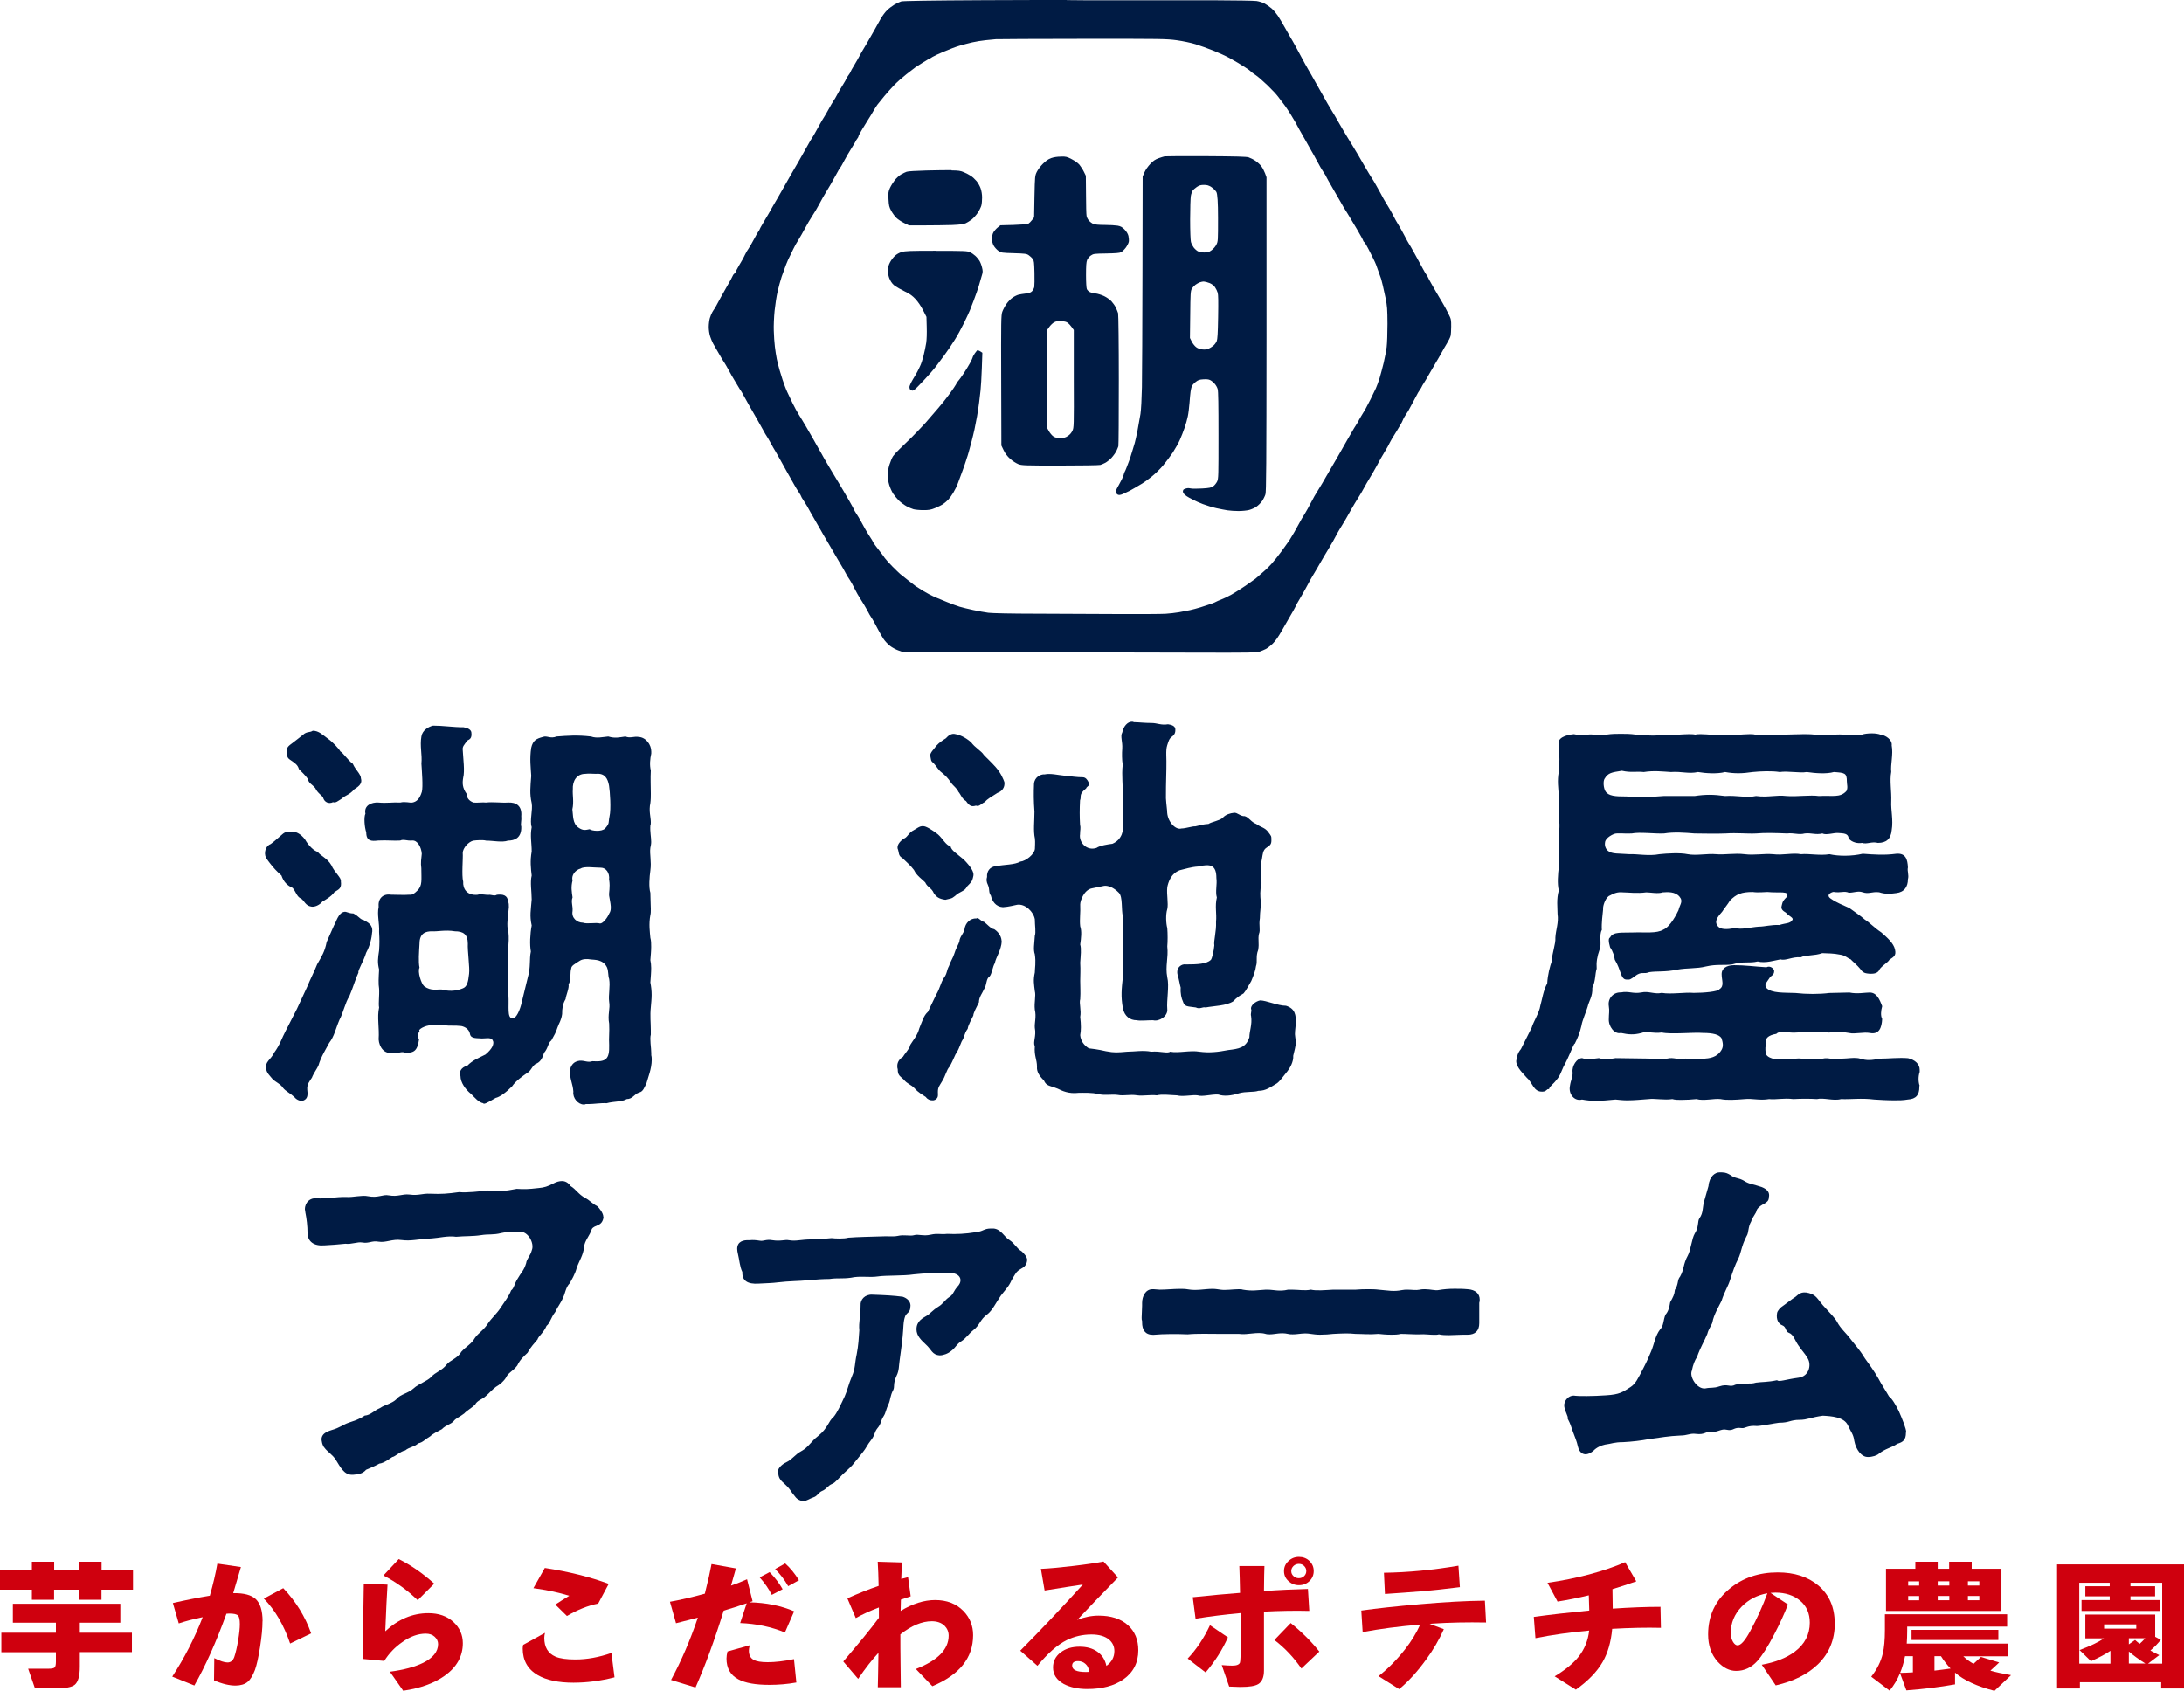
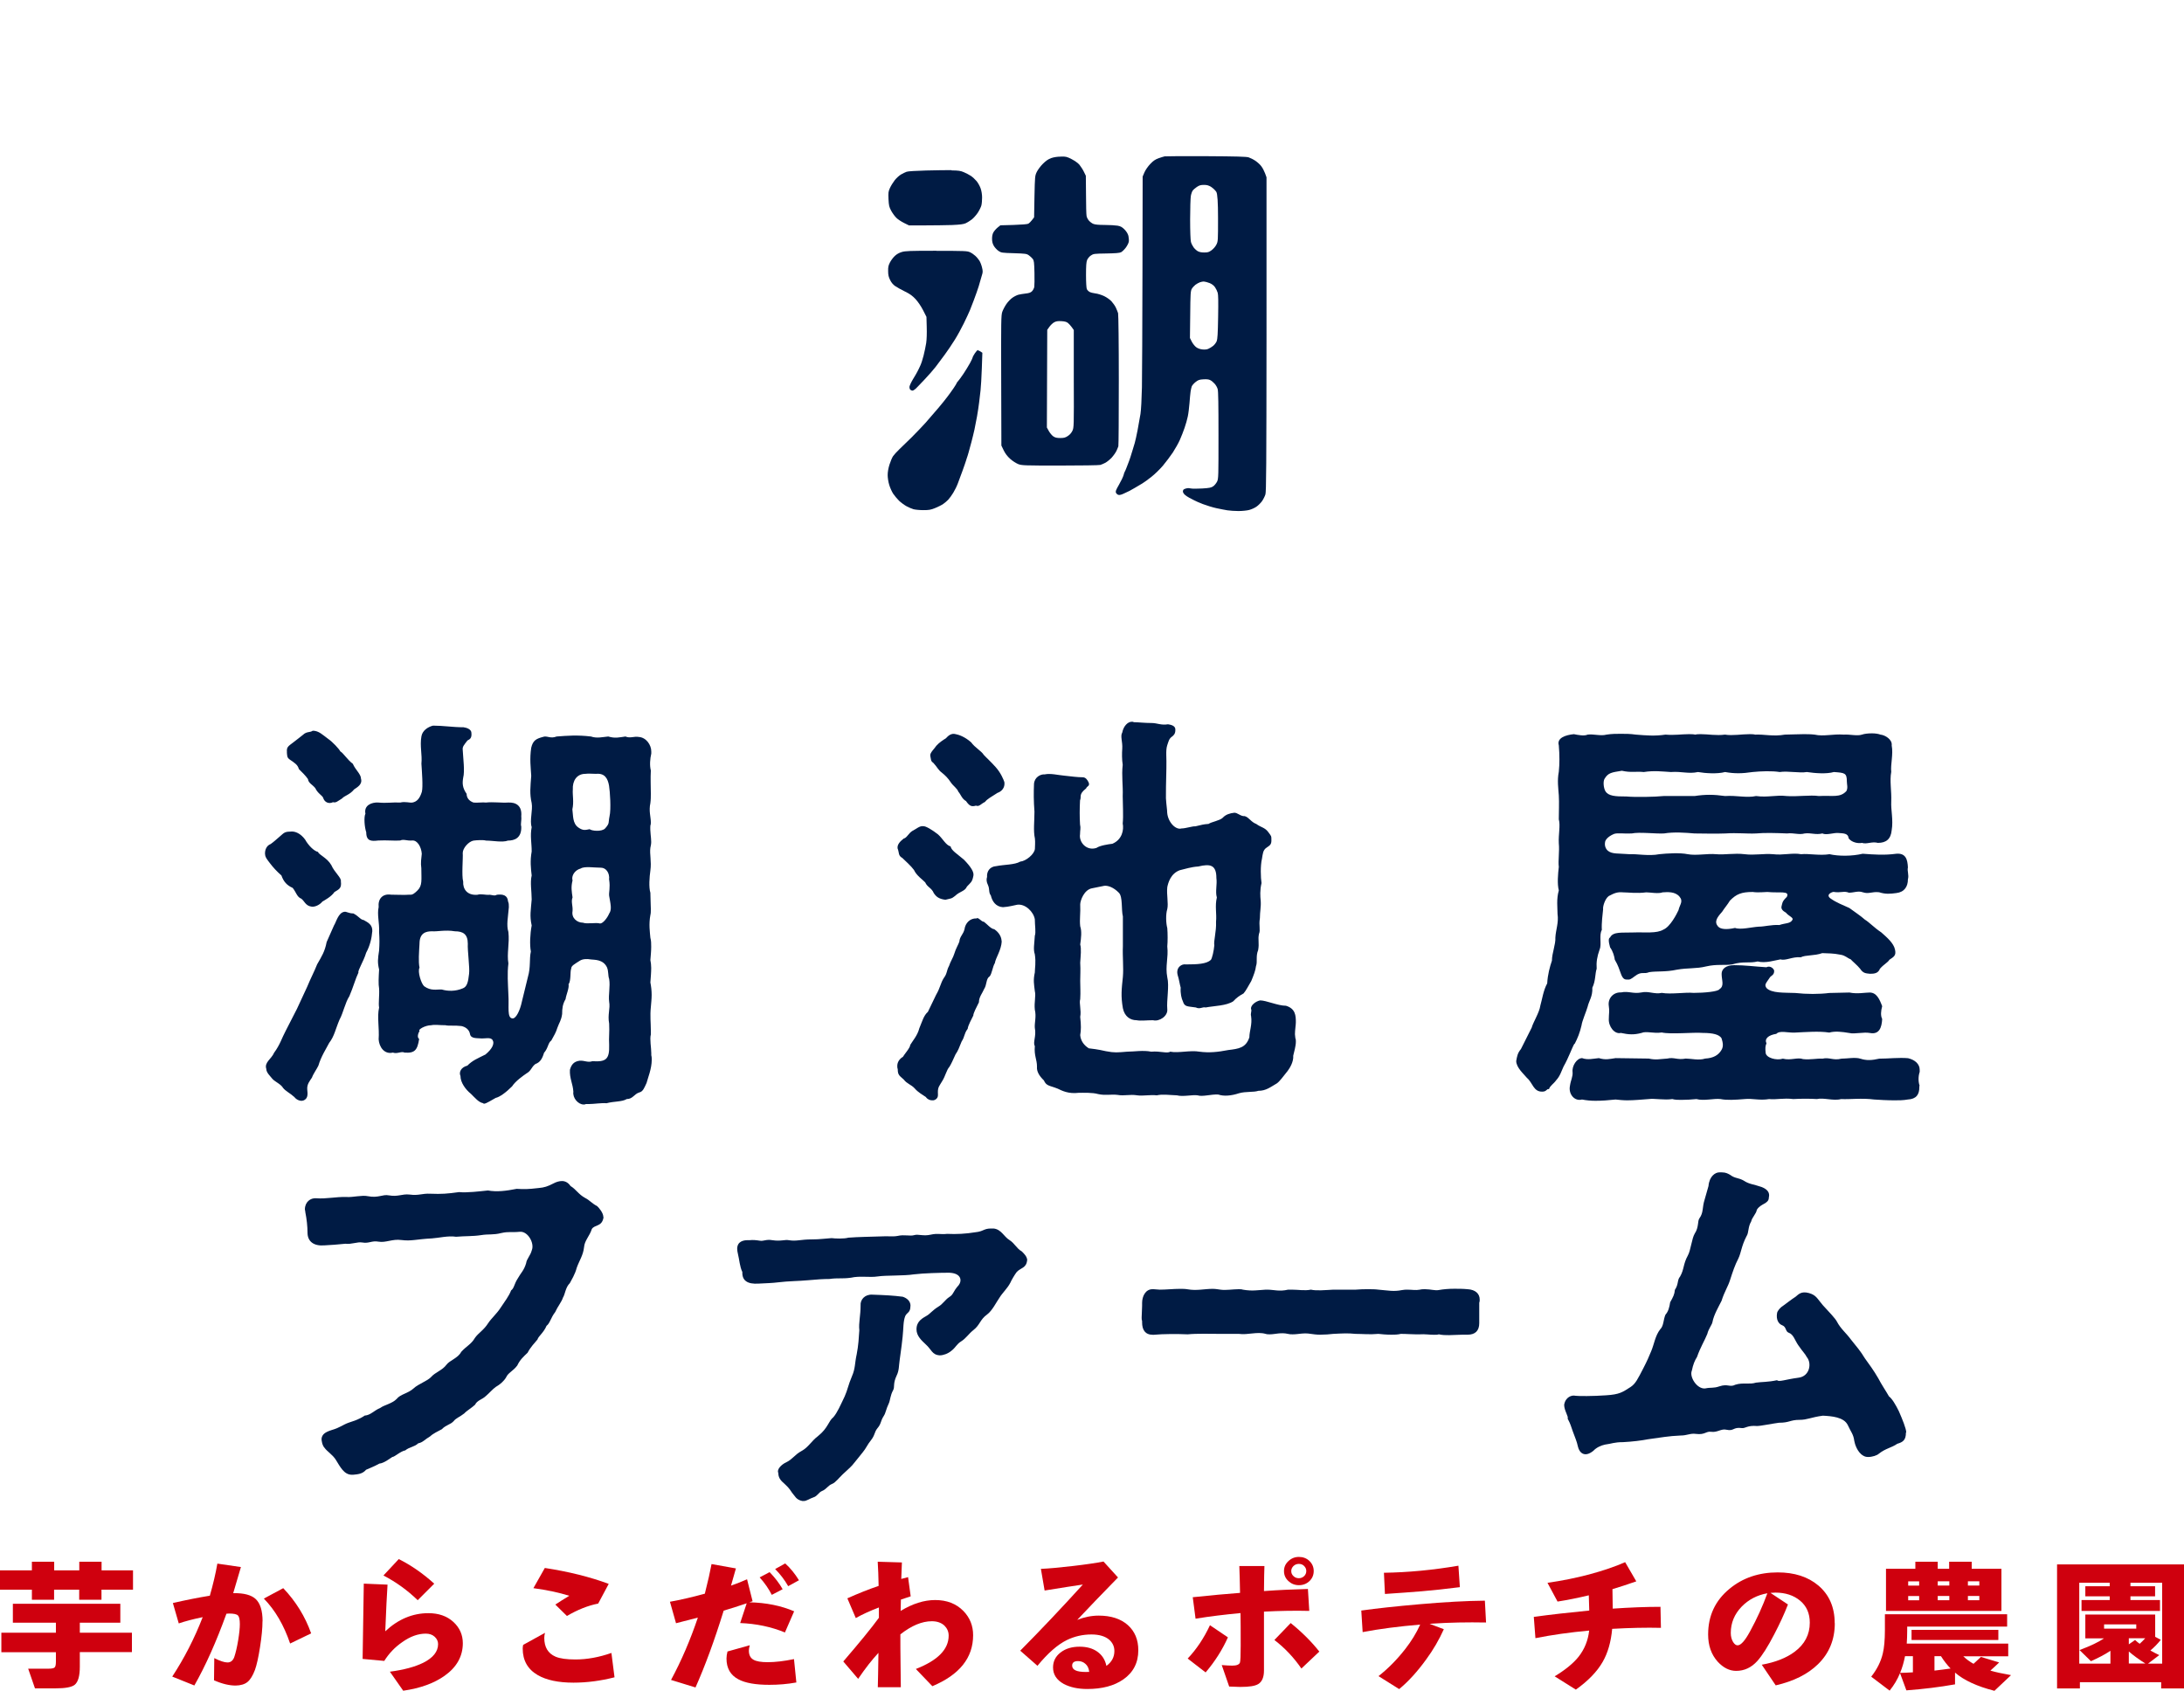
<svg xmlns="http://www.w3.org/2000/svg" id="_レイヤー_2" viewBox="0 0 241.04 186.63">
  <defs>
    <style>.cls-1{fill:#001b44;}.cls-2{fill:#cf000e;}</style>
  </defs>
  <g id="_レイヤー_12">
    <g>
      <path class="cls-2" d="M14.67,175.48h-3.47v1.11h-2.46v-1.11h-2.77v1.11H3.52v-1.11H0v-2.14H3.52v-.95h2.46v.95h2.77v-.95h2.46v.95h3.47v2.14Zm-.11,6.89h-5.75v1.61c0,1.03-.19,1.69-.57,2-.33,.26-1.03,.39-2.11,.39H3.86l-.75-2.17h2.19c.38,0,.62-.04,.72-.13,.1-.09,.15-.3,.15-.65v-1.04H.15v-2.15H6.17v-1.11H1.42v-2.09H13.28v2.09h-4.47v1.11h5.75v2.15Z" />
      <path class="cls-2" d="M28.97,178.96c0,.75-.09,1.7-.27,2.85-.18,1.15-.37,1.99-.56,2.52-.24,.64-.52,1.09-.83,1.34s-.75,.38-1.3,.39c-.69,0-1.48-.18-2.39-.58l.03-2.45c.63,.32,1.12,.48,1.46,.48s.59-.19,.74-.58c.16-.47,.31-1.1,.44-1.89,.12-.74,.18-1.33,.18-1.76,0-.49-.07-.81-.2-.95-.14-.15-.47-.22-.99-.22-.02,0-.12,0-.29,.02-1.12,3.1-2.3,5.74-3.54,7.92l-2.44-.98c1.33-2.03,2.45-4.21,3.36-6.56-1.03,.21-1.9,.44-2.64,.69l-.65-2.25c1.39-.32,2.74-.59,4.08-.81,.36-1.26,.64-2.44,.83-3.54l2.6,.38c-.17,.6-.46,1.56-.85,2.88h.08c1.11-.01,1.91,.2,2.39,.64,.51,.47,.77,1.29,.77,2.46Zm5.37,1.34l-2.32,1.12c-.69-2.03-1.65-3.68-2.9-4.96l2.14-1.15c1.4,1.47,2.42,3.13,3.08,4.99Z" />
      <path class="cls-2" d="M51.08,181.38c0,1.45-.67,2.65-2.01,3.6-1.17,.83-2.69,1.38-4.57,1.65l-1.47-2.1c1.53-.2,2.75-.53,3.67-.98,1.1-.55,1.65-1.24,1.65-2.07,0-.31-.13-.58-.38-.81-.25-.23-.58-.34-.98-.34-.85,0-1.72,.31-2.6,.94-.8,.55-1.46,1.24-1.98,2.07l-2.39-.22c.03-2.17,.08-4.94,.13-8.31l2.62,.11c-.07,1-.15,2.71-.25,5.15,1.42-1.33,3.01-2,4.76-2,1.13,0,2.05,.32,2.75,.96,.7,.64,1.05,1.43,1.05,2.36Zm-3.16-6.56l-1.82,1.82c-1.12-1.09-2.38-2-3.78-2.73l1.69-1.81c1.34,.67,2.65,1.57,3.91,2.71Z" />
      <path class="cls-2" d="M67.82,185.15c-1.52,.39-3.03,.59-4.53,.59-1.67,0-2.99-.28-3.95-.84-1.1-.64-1.65-1.62-1.65-2.92,0-.16,.02-.29,.05-.41l2.41-1.33c-.05,.19-.08,.37-.08,.56,0,1.02,.41,1.71,1.24,2.07,.49,.21,1.22,.31,2.19,.31,1.29,0,2.61-.24,3.98-.72l.34,2.67Zm-.64-10.31l-1.16,2.17c-1.12,.22-2.28,.68-3.45,1.37l-1.28-1.26c.42-.28,.93-.6,1.54-.97-1.16-.36-2.48-.64-3.96-.84l1.26-2.23c2.61,.4,4.96,.98,7.06,1.76Z" />
      <path class="cls-2" d="M87.64,177.88l-1.01,2.32c-1.51-.62-3.15-.97-4.94-1.04l.72-2.18c-.94,.32-1.78,.59-2.54,.81-1.01,3.27-2.05,6.1-3.11,8.48l-2.7-.83c1.15-2.13,2.13-4.42,2.96-6.88-.11,.03-.91,.24-2.41,.62l-.67-2.37c1.16-.21,2.44-.5,3.85-.89,.35-1.37,.59-2.46,.74-3.27l2.69,.48c-.12,.42-.3,1.05-.54,1.9,.65-.23,1.24-.46,1.77-.7l.61,2.42-.36,.12c1.84,.04,3.5,.37,4.96,1Zm.25,7.84c-.98,.18-1.98,.26-2.98,.26-1.52,0-2.66-.2-3.42-.61-.87-.46-1.31-1.22-1.31-2.29,0-.24,.04-.5,.11-.78l2.46-.69c-.07,.25-.1,.45-.1,.59,0,.48,.17,.82,.51,1.01,.31,.18,.83,.27,1.57,.27,.82,0,1.78-.11,2.9-.34l.26,2.57Zm-1.52-10.29l-1.19,.62c-.33-.65-.77-1.3-1.34-1.93l1.1-.58c.6,.62,1.08,1.25,1.44,1.89Zm1.82-1l-1.2,.66c-.41-.72-.9-1.35-1.44-1.89l1.11-.62c.57,.51,1.07,1.13,1.52,1.86Z" />
      <path class="cls-2" d="M107.4,180.5c0,2.5-1.5,4.37-4.5,5.63l-1.82-1.9c2.41-.94,3.62-2.16,3.62-3.68,0-.44-.16-.8-.47-1.11-.35-.32-.81-.48-1.39-.48-1.08,0-2.24,.48-3.47,1.45,0,.98,0,2.05,.02,3.21,.01,.87,.02,1.75,.03,2.62h-2.54c.02-.54,.04-1.8,.07-3.79-.69,.74-1.44,1.69-2.24,2.87l-1.64-1.92c1.78-2.07,3.09-3.67,3.93-4.82v-1.14c-1.01,.39-1.87,.78-2.55,1.17l-.93-2.18c1.18-.53,2.33-.99,3.45-1.37-.02-1.03-.05-1.92-.1-2.67l2.67,.08c-.03,.58-.05,1.19-.07,1.82,.17-.05,.43-.12,.75-.2l.29,2.12-1.08,.36-.03,1.25c1.32-.8,2.59-1.2,3.81-1.2,1.29,0,2.32,.4,3.11,1.2,.72,.74,1.08,1.63,1.08,2.68Z" />
      <path class="cls-2" d="M125.63,182.17c0,1.37-.55,2.44-1.65,3.21-1.02,.71-2.34,1.06-3.98,1.06-1.04,0-1.9-.19-2.6-.56-.79-.44-1.18-1.04-1.18-1.82,0-.67,.28-1.23,.83-1.65,.55-.43,1.25-.64,2.1-.64,.79,0,1.44,.18,1.96,.55,.52,.37,.86,.89,1,1.57,.59-.43,.88-.97,.88-1.64,0-.5-.19-.91-.57-1.25-.45-.38-1.1-.58-1.96-.58-.97,0-1.88,.21-2.72,.62-1.03,.51-2.11,1.46-3.24,2.84l-1.9-1.67c2.26-2.28,4.56-4.71,6.91-7.3-1,.15-2.41,.36-4.22,.66l-.41-2.39c.92-.04,2.1-.15,3.56-.32s2.57-.34,3.35-.49l1.6,1.76c-1.75,1.79-3.25,3.35-4.5,4.68,.79-.31,1.58-.47,2.37-.47,1.36,0,2.43,.35,3.21,1.04,.78,.7,1.16,1.62,1.16,2.78Zm-5.42,2.37c-.04-.38-.18-.67-.41-.87-.23-.21-.5-.31-.82-.31-.44,0-.65,.17-.65,.5,0,.47,.5,.7,1.51,.7,.13,0,.26,0,.38-.01Z" />
      <path class="cls-2" d="M135.52,180.74c-.61,1.37-1.43,2.66-2.46,3.87l-1.98-1.53c.97-1.02,1.79-2.25,2.46-3.68l1.98,1.34Zm8.99-2.92c-1.58-.04-3.25-.01-5.01,.08v6.5c0,.74-.21,1.24-.64,1.5-.35,.21-.98,.31-1.9,.31-.14,0-.37,0-.69-.02-.35-.01-.55-.02-.61-.02l-.82-2.37c.5,.04,.89,.06,1.16,.06,.48,0,.76-.11,.85-.34,.05-.16,.08-.77,.08-1.86,0-1.58,0-2.78-.02-3.6-1.71,.16-3.37,.36-4.96,.62l-.31-2.37c2-.21,3.74-.37,5.22-.48-.02-1.16-.05-2.15-.08-2.96h2.77c-.02,.5-.04,1.42-.05,2.76,1.65-.12,3.26-.19,4.85-.23l.15,2.42Zm1.1,4.49l-1.98,1.87c-.84-1.22-1.83-2.27-2.98-3.15l1.8-1.87c1.26,1.02,2.31,2.07,3.16,3.15Zm-.62-8.89c0,.44-.16,.81-.47,1.11-.32,.3-.7,.45-1.16,.45s-.83-.15-1.16-.45c-.33-.3-.49-.67-.49-1.11s.16-.79,.49-1.1c.33-.31,.71-.46,1.16-.46s.85,.15,1.16,.45,.47,.67,.47,1.11Zm-.82,0c0-.22-.08-.4-.24-.56-.16-.16-.35-.23-.58-.23s-.43,.08-.59,.23c-.16,.16-.25,.34-.25,.56s.08,.41,.25,.56c.16,.16,.36,.23,.59,.23s.42-.08,.58-.23c.16-.15,.24-.34,.24-.57Z" />
      <path class="cls-2" d="M164.02,179.1c-2.1-.04-4.05,0-5.88,.12l-.36,.03,1.57,.59c-.52,1.16-1.17,2.28-1.95,3.34-.97,1.34-1.96,2.43-2.98,3.27l-2.28-1.43c1.08-.85,2.06-1.85,2.95-2.99,.68-.87,1.23-1.77,1.65-2.7-2.36,.2-4.47,.47-6.35,.83l-.15-2.38c1.69-.24,3.85-.47,6.47-.7,2.74-.24,5.13-.37,7.17-.39l.13,2.42Zm-2.91-3.9c-1.57,.2-2.96,.35-4.17,.45-1.21,.1-2.58,.2-4.09,.3l-.11-2.34c2.67-.04,5.41-.3,8.22-.78l.16,2.37Z" />
      <path class="cls-2" d="M183.32,179.69c-1.65-.04-3.44,0-5.39,.11-.13,1.45-.48,2.66-1.05,3.65-.62,1.08-1.61,2.1-2.96,3.06l-2.34-1.47c1.19-.72,2.07-1.44,2.65-2.17,.65-.83,1.04-1.79,1.16-2.88-2.16,.2-4.14,.48-5.93,.84l-.18-2.35c1.83-.25,3.87-.48,6.12-.7-.01-.47-.03-1.03-.05-1.68-1.21,.29-2.36,.52-3.45,.69l-1.11-2.07c1.62-.23,3.14-.54,4.58-.92,1.56-.42,2.89-.87,3.99-1.36l1.23,2.12c-1.01,.35-1.89,.64-2.63,.86,.02,.83,.03,1.55,.03,2.15,1.92-.13,3.68-.2,5.27-.2l.05,2.34Z" />
      <path class="cls-2" d="M202.5,179.18c0,1.81-.62,3.32-1.85,4.52-1.12,1.1-2.68,1.88-4.67,2.34l-1.54-2.28c1.51-.27,2.72-.75,3.63-1.43,1.11-.83,1.67-1.9,1.67-3.21,0-1.03-.36-1.84-1.07-2.43-.71-.59-1.62-.89-2.73-.89-.16,0-.34,.01-.54,.03l1.93,1.28c-.4,1.04-.91,2.14-1.51,3.29-.71,1.37-1.33,2.35-1.87,2.95-.66,.73-1.44,1.09-2.34,1.09-.73,0-1.41-.34-2.03-1.01-.71-.79-1.06-1.79-1.06-3.01,0-2.07,.79-3.75,2.36-5.04,1.46-1.21,3.24-1.81,5.32-1.81,1.84,0,3.34,.48,4.49,1.45,1.2,1.02,1.8,2.41,1.8,4.16Zm-7.43-3.31c-1.13,.2-2.08,.69-2.85,1.48-.8,.83-1.2,1.8-1.2,2.9,0,.4,.09,.73,.26,1.01,.15,.24,.32,.36,.49,.36,.36,0,.81-.5,1.36-1.51,.78-1.42,1.42-2.84,1.93-4.24Z" />
      <path class="cls-2" d="M215.75,185.93c-1.68,.3-3.46,.52-5.35,.66l-.7-1.9c-.29,.71-.68,1.35-1.15,1.93l-2.03-1.54c.64-.81,1.07-1.67,1.28-2.57,.15-.62,.23-1.49,.23-2.59v-1.73h13.49v1.36h-11.03v.45c0,.53-.02,1.01-.05,1.43h11.2v1.4h-4.96c.34,.32,.71,.6,1.13,.83,.26-.23,.53-.48,.82-.76l2.01,.61c-.36,.35-.68,.65-.97,.9,.57,.17,1.33,.33,2.28,.5l-1.83,1.73c-1.92-.49-3.37-1.16-4.35-2.01v1.31Zm5.14-8.11h-12.74v-4.65h3.24v-.78h2.47v.78h1.26v-.78h2.49v.78h3.28v4.65Zm-11.18,6.84c.38,0,.85-.03,1.41-.06v-1.78h-.87c-.13,.67-.31,1.28-.54,1.84Zm2.1-9.63v-.47h-1.21v.47h1.21Zm0,1.62v-.47h-1.21v.47h1.21Zm8.74,4.38h-9.58v-1.12h9.58v1.12Zm-7.06,3.38c.55-.06,1.14-.14,1.79-.23-.38-.39-.74-.85-1.06-1.36h-.72v1.59Zm1.65-9.39v-.47h-1.28v.47h1.28Zm0,1.62v-.47h-1.28v.47h1.28Zm3.31-1.62v-.47h-1.26v.47h1.26Zm0,1.62v-.47h-1.26v.47h1.26Z" />
      <path class="cls-2" d="M241.04,186.38h-2.52v-.69h-8.97v.69h-2.52v-13.69h14.01v13.69Zm-8.13-4.15c-.61,.41-1.33,.78-2.14,1.14l-1.26-1.23c1.21-.45,2.11-.88,2.7-1.29h-2.06v-2.63h7.71v2.46l.62,.33c-.37,.46-.75,.85-1.15,1.18,.32,.18,.64,.35,.98,.51l-1.24,.94h1.56v-8.93h-3.5v.39h2.72v1.11h-2.72v.41h3.26v1.2h-8.66v-1.2h3.11v-.41h-2.69v-1.11h2.69v-.39h-3.36v8.93h3.44v-1.4Zm2.86-2.45v-.47h-3.55v.47h3.55Zm-.82,1.06v.67l.69-.48c.18,.17,.35,.31,.51,.42,.23-.21,.43-.41,.61-.61h-1.8Zm0,1.46v1.33h1.83c-.7-.44-1.31-.88-1.83-1.33Z" />
    </g>
    <g>
-       <path class="cls-1" d="M117.76,0c-.1-.01-4.18,0-9.09,.02-6.13,.03-9,.08-9.21,.14-.17,.05-.51,.21-.76,.36-.25,.15-.62,.43-.82,.63-.2,.2-.5,.61-.68,.92-.17,.31-.48,.87-.69,1.24-.21,.38-.6,1.06-.87,1.52-.27,.47-.53,.9-.57,.96-.04,.07-.15,.26-.24,.44-.09,.18-.34,.61-.56,.98-.22,.36-.4,.68-.4,.72,0,.04-.11,.21-.24,.39-.13,.18-.24,.35-.24,.39s-.13,.28-.29,.53c-.16,.25-.36,.59-.45,.74-.09,.15-.23,.43-.33,.6-.09,.18-.21,.38-.26,.44-.05,.07-.19,.3-.32,.52-.12,.22-.33,.6-.47,.84s-.3,.53-.38,.64c-.08,.11-.26,.43-.42,.72-.16,.29-.38,.7-.51,.92-.12,.22-.28,.49-.36,.6-.08,.11-.3,.49-.49,.84-.19,.35-.65,1.15-1,1.77-.36,.62-.74,1.29-.86,1.48-.12,.2-.46,.81-.77,1.36-.31,.55-.6,1.06-.64,1.12-.04,.07-.26,.44-.49,.84-.23,.4-.48,.85-.57,1-.09,.16-.33,.57-.55,.93-.22,.36-.39,.68-.39,.71s-.05,.12-.11,.19c-.06,.07-.3,.49-.53,.93-.23,.44-.51,.91-.61,1.05-.1,.13-.26,.41-.35,.6-.09,.19-.2,.41-.24,.48-.04,.07-.24,.4-.44,.75-.2,.35-.36,.65-.36,.69s-.07,.13-.16,.21-.16,.17-.16,.21-.33,.65-.75,1.37c-.41,.72-.85,1.51-.97,1.75-.12,.24-.27,.5-.32,.56-.05,.07-.16,.23-.24,.38-.08,.14-.2,.43-.26,.64-.06,.21-.12,.64-.12,.96,0,.36,.06,.75,.16,1.07,.09,.27,.23,.61,.31,.75,.08,.14,.23,.4,.33,.58,.1,.18,.33,.57,.51,.88,.18,.31,.37,.62,.42,.68,.05,.07,.25,.41,.44,.76,.19,.35,.48,.88,.66,1.16,.18,.29,.39,.65,.48,.8,.09,.15,.19,.32,.23,.36,.04,.04,.17,.28,.3,.52,.13,.24,.4,.73,.6,1.08,.2,.35,.58,1.02,.85,1.48,.27,.47,.6,1.06,.74,1.32,.14,.26,.3,.54,.35,.6,.05,.07,.26,.41,.44,.75,.19,.35,.43,.78,.55,.96,.11,.18,.32,.55,.46,.81,.14,.26,.5,.91,.8,1.44,.3,.53,.65,1.16,.79,1.4,.13,.24,.36,.62,.51,.84,.15,.22,.27,.43,.27,.47s.1,.21,.23,.4c.13,.19,.31,.49,.42,.67,.1,.18,.28,.5,.4,.72,.12,.22,.74,1.3,1.38,2.41,.64,1.11,1.31,2.26,1.5,2.57,.19,.31,.52,.87,.73,1.24,.21,.37,.39,.69,.39,.71s.07,.14,.16,.26c.09,.13,.27,.42,.4,.65,.13,.23,.31,.59,.41,.79,.1,.2,.28,.52,.41,.72,.13,.2,.36,.58,.52,.84,.16,.26,.36,.63,.45,.8,.09,.18,.22,.41,.3,.52,.08,.11,.22,.35,.32,.52,.1,.18,.31,.57,.47,.88,.16,.31,.42,.76,.58,1.01,.16,.25,.49,.6,.73,.79,.24,.19,.69,.43,.99,.53l.55,.19h12.72c7,0,15.74,.02,19.42,.03,6.01,.02,6.74,0,7.1-.11,.22-.07,.54-.21,.72-.3,.17-.09,.52-.36,.75-.59,.28-.27,.62-.76,.97-1.38,.3-.53,.73-1.29,.97-1.69,.24-.4,.48-.83,.54-.96,.06-.14,.15-.31,.2-.4,.05-.09,.27-.47,.49-.84,.22-.38,.53-.93,.69-1.24,.16-.31,.41-.76,.56-1,.14-.24,.34-.57,.43-.72,.09-.16,.29-.51,.46-.8,.16-.29,.57-.97,.9-1.52,.33-.55,.68-1.17,.77-1.36,.1-.2,.32-.59,.5-.88,.18-.29,.39-.63,.47-.77,.08-.14,.18-.32,.23-.4,.05-.08,.27-.47,.49-.87,.23-.4,.57-.97,.77-1.28,.2-.31,.47-.77,.61-1.04,.14-.26,.44-.79,.67-1.16,.23-.38,.55-.92,.7-1.21,.15-.29,.38-.7,.5-.92,.12-.22,.37-.63,.53-.9,.17-.27,.36-.62,.42-.76,.06-.14,.4-.73,.77-1.3,.36-.58,.68-1.13,.7-1.24,.03-.11,.19-.41,.36-.66,.17-.25,.31-.47,.31-.49s.22-.42,.48-.89c.26-.47,.48-.88,.48-.9s.11-.2,.24-.39c.13-.19,.24-.37,.24-.4s.1-.19,.22-.38c.12-.18,.36-.59,.54-.91,.18-.32,.5-.88,.72-1.24,.22-.36,.53-.9,.69-1.19,.16-.3,.43-.77,.61-1.06,.18-.29,.35-.65,.39-.8,.04-.16,.07-.63,.07-1.05,0-.74,0-.8-.3-1.4-.17-.35-.47-.91-.67-1.24-.19-.33-.39-.66-.43-.72-.04-.07-.33-.57-.64-1.1-.31-.54-.56-1.01-.56-1.04s-.05-.11-.11-.18c-.06-.07-.24-.36-.39-.65-.15-.29-.56-1.03-.9-1.65-.34-.62-.65-1.16-.69-1.2s-.25-.44-.48-.88-.49-.9-.57-1.02c-.08-.12-.26-.43-.4-.68-.14-.26-.32-.6-.4-.76s-.33-.59-.55-.95-.41-.67-.41-.69-.13-.26-.29-.54c-.16-.28-.4-.71-.53-.95-.13-.24-.34-.59-.46-.76-.12-.18-.43-.7-.7-1.16-.27-.47-.66-1.14-.87-1.5-.22-.36-.45-.76-.53-.88-.08-.13-.33-.55-.58-.95-.25-.4-.61-1.02-.83-1.4-.21-.37-.46-.81-.55-.96-.09-.16-.26-.43-.37-.61-.11-.18-.31-.52-.45-.76-.13-.24-.38-.67-.54-.96-.17-.29-.47-.83-.68-1.2-.21-.38-.46-.82-.55-.98-.1-.17-.25-.43-.35-.6-.09-.17-.25-.45-.35-.62-.1-.18-.35-.64-.56-1.04-.21-.4-.45-.84-.53-.98-.08-.15-.22-.39-.31-.55-.09-.16-.21-.36-.27-.46-.06-.1-.32-.55-.58-1.02-.26-.47-.6-1.04-.77-1.29-.17-.25-.46-.59-.66-.77-.19-.17-.55-.42-.77-.54-.23-.13-.63-.25-.91-.29-.27-.04-2.36-.07-4.63-.08-2.27,0-6.84,0-10.14,0-3.3,0-6.08,0-6.18-.02h0Zm1.67,4.29c8.88-.01,9.27,0,10.43,.15,.71,.1,1.57,.28,2.09,.44,.49,.15,1.37,.47,1.97,.71,.6,.24,1.39,.6,1.77,.81,.37,.21,.8,.45,.96,.55,.16,.09,.52,.32,.81,.51,.3,.19,.56,.38,.59,.43,.03,.05,.25,.21,.49,.37,.24,.15,.84,.67,1.33,1.14,.49,.47,1.02,1.04,1.18,1.26,.16,.22,.31,.42,.33,.44,.02,.02,.19,.24,.37,.48,.18,.25,.48,.69,.67,1,.19,.31,.43,.72,.55,.92,.11,.2,.29,.54,.41,.76,.12,.22,.27,.49,.34,.6,.07,.11,.25,.43,.41,.72,.16,.29,.41,.74,.56,1,.16,.27,.41,.71,.56,1,.16,.29,.36,.66,.46,.84,.1,.18,.29,.47,.41,.66,.13,.18,.23,.36,.23,.39s.35,.65,.78,1.39c.43,.74,.84,1.45,.91,1.58,.07,.14,.18,.33,.25,.44,.07,.11,.27,.43,.45,.72,.18,.29,.63,1.05,1.02,1.7,.38,.65,.69,1.21,.69,1.26s.06,.13,.13,.18c.07,.06,.28,.4,.45,.75s.42,.83,.53,1.05c.11,.22,.25,.52,.31,.68,.06,.15,.18,.5,.27,.76,.09,.26,.19,.55,.23,.64,.04,.09,.09,.26,.12,.4,.03,.13,.09,.37,.13,.52,.04,.16,.17,.75,.29,1.32,.19,.94,.21,1.22,.22,2.89,0,1.02-.04,2.17-.09,2.57-.05,.4-.2,1.17-.33,1.73-.13,.55-.34,1.31-.45,1.69-.12,.38-.3,.88-.41,1.12-.11,.24-.38,.8-.6,1.24-.22,.44-.48,.93-.57,1.09-.1,.15-.31,.51-.48,.79-.16,.27-.3,.52-.3,.55s-.05,.1-.11,.18c-.06,.07-.53,.85-1.03,1.73-.51,.88-1.01,1.77-1.12,1.97-.11,.2-.39,.68-.63,1.08-.24,.4-.56,.95-.72,1.24-.16,.29-.48,.83-.71,1.2-.23,.38-.46,.75-.51,.84-.05,.09-.25,.45-.43,.8-.18,.35-.45,.84-.6,1.08-.15,.24-.33,.53-.39,.64-.07,.11-.21,.36-.31,.56-.11,.2-.33,.61-.51,.92-.18,.31-.42,.7-.53,.88-.12,.18-.5,.71-.86,1.2-.36,.49-.85,1.11-1.1,1.38-.24,.27-.59,.62-.75,.75-.17,.14-.41,.36-.55,.48-.14,.13-.35,.31-.48,.42-.13,.1-.63,.45-1.12,.79-.49,.33-1.17,.76-1.52,.96-.35,.2-.86,.44-1.12,.54-.26,.1-.52,.21-.56,.24-.04,.04-.3,.14-.56,.24-.27,.09-.79,.26-1.16,.38-.38,.12-.92,.26-1.2,.32-.29,.06-.83,.16-1.2,.23-.38,.07-1.04,.14-1.48,.17-.44,.03-2.84,.04-5.34,.03-2.5-.01-6.55-.03-9.03-.04-2.62,0-4.78-.05-5.18-.1-.38-.05-1.12-.18-1.67-.3s-1.23-.28-1.52-.37c-.3-.09-.91-.32-1.38-.51-.47-.19-1.07-.44-1.36-.56-.28-.12-.83-.4-1.2-.63-.38-.23-.78-.48-.89-.56-.11-.08-.49-.37-.84-.65-.35-.28-.75-.59-.88-.7-.13-.11-.52-.49-.87-.84-.35-.35-.72-.77-.83-.92-.1-.16-.31-.44-.47-.64-.16-.2-.4-.53-.56-.73s-.28-.4-.28-.43-.15-.28-.33-.55c-.18-.27-.43-.68-.55-.9-.12-.22-.33-.6-.46-.84-.13-.24-.36-.61-.49-.81-.14-.21-.25-.4-.25-.43s-.22-.44-.49-.91c-.27-.47-.59-1.01-.7-1.21-.11-.19-.3-.51-.41-.69-.11-.18-.52-.87-.92-1.53-.39-.66-.8-1.34-.89-1.52-.09-.18-.33-.59-.52-.92-.19-.33-.44-.77-.55-.98-.11-.21-.46-.8-.76-1.32-.31-.52-.68-1.15-.84-1.39-.16-.24-.48-.83-.72-1.32-.24-.49-.49-1.03-.57-1.2-.08-.18-.21-.48-.28-.68-.08-.2-.18-.5-.24-.68-.06-.18-.2-.63-.31-1-.11-.38-.26-.95-.33-1.29-.07-.33-.16-.95-.21-1.36-.05-.42-.11-1.21-.12-1.76-.02-.56,.02-1.53,.09-2.21,.07-.67,.21-1.61,.33-2.11,.11-.5,.32-1.24,.45-1.65,.14-.4,.36-1.01,.49-1.34,.13-.33,.32-.77,.43-.96,.1-.2,.28-.56,.39-.8,.11-.24,.35-.67,.54-.96,.18-.29,.51-.87,.73-1.28,.22-.42,.58-1.03,.79-1.35,.22-.32,.56-.91,.78-1.32,.21-.41,.58-1.06,.83-1.46,.25-.4,.61-1.03,.81-1.4,.21-.38,.44-.79,.51-.92s.16-.26,.19-.28c.03-.02,.22-.36,.42-.74,.2-.39,.57-1.01,.81-1.39,.24-.38,.44-.71,.44-.74s.07-.14,.16-.26c.09-.11,.16-.24,.16-.3s.2-.43,.45-.84c.25-.41,.57-.93,.71-1.15,.14-.22,.37-.59,.49-.81,.13-.22,.32-.53,.43-.68,.11-.15,.46-.57,.77-.95s.82-.94,1.12-1.25c.3-.31,.89-.83,1.31-1.16,.42-.33,.87-.68,1-.77,.13-.09,.54-.35,.91-.58,.37-.23,.69-.41,.71-.41s.13-.06,.25-.15c.12-.08,.68-.35,1.26-.59,.58-.25,1.35-.54,1.73-.65,.37-.11,1.01-.28,1.4-.37,.4-.09,1.06-.2,1.48-.24,.43-.04,.93-.09,1.13-.11,.2-.02,4.51-.03,9.59-.04h0Z" />
      <path class="cls-1" d="M133.11,17.24c-2.41-.01-4.46,0-4.57,.02-.11,.02-.42,.12-.68,.21-.36,.13-.59,.29-.91,.63-.25,.26-.52,.65-.64,.92l-.2,.47-.02,10.55c-.01,5.8-.04,11.53-.06,12.72-.03,1.31-.09,2.47-.16,2.93-.07,.42-.21,1.23-.32,1.8-.11,.57-.25,1.2-.31,1.4-.06,.2-.16,.53-.22,.73-.06,.2-.17,.58-.26,.84-.09,.26-.2,.59-.26,.72-.05,.13-.15,.37-.2,.52-.06,.15-.13,.32-.16,.36-.03,.04-.1,.22-.14,.4-.05,.18-.27,.64-.5,1.04-.35,.61-.4,.74-.33,.9,.05,.1,.17,.21,.28,.23,.13,.03,.35-.03,.67-.19,.26-.13,.51-.25,.55-.26,.04-.02,.31-.17,.6-.34,.29-.17,.65-.39,.81-.48,.16-.09,.6-.41,.98-.71,.37-.29,.96-.86,1.28-1.24,.33-.39,.82-1.05,1.1-1.46,.27-.42,.63-1.05,.78-1.4,.16-.36,.39-.95,.52-1.33,.13-.38,.29-.93,.35-1.24,.07-.31,.15-.98,.19-1.48,.04-.51,.09-1.09,.12-1.28,.03-.2,.09-.46,.13-.57,.05-.12,.23-.33,.42-.48,.29-.23,.41-.27,.86-.3,.37-.02,.6,0,.76,.09,.13,.06,.35,.24,.48,.39,.14,.15,.29,.41,.34,.6,.07,.23,.09,1.7,.09,5.1,0,4.48,0,4.79-.15,5.1-.09,.18-.27,.41-.42,.52-.23,.16-.41,.2-1.23,.25-.53,.03-1.08,.03-1.22,0-.14-.04-.36-.05-.48-.02-.13,.02-.27,.08-.33,.12-.06,.04-.1,.14-.1,.23s.09,.24,.2,.35c.11,.1,.34,.26,.5,.34,.16,.08,.41,.21,.54,.28,.13,.08,.56,.26,.96,.42,.4,.15,1.07,.36,1.48,.45,.42,.09,.98,.2,1.24,.24,.27,.04,.81,.08,1.21,.08s.93-.05,1.19-.12c.26-.07,.62-.23,.81-.37,.19-.13,.47-.41,.61-.61,.14-.2,.31-.54,.37-.74,.09-.31,.11-3.05,.12-17.66V19.57s-.16-.44-.16-.44c-.09-.24-.27-.59-.4-.76-.12-.18-.42-.45-.65-.61-.23-.16-.58-.33-.76-.39-.26-.08-1.34-.11-4.71-.13h0Zm-.24,3.17c.35,0,.52,.05,.81,.23,.2,.13,.45,.37,.56,.54q.19,.31,.19,2.88c0,2.5,0,2.58-.18,2.94-.11,.22-.33,.47-.53,.62-.3,.22-.42,.25-.82,.25-.32,0-.55-.05-.72-.15-.14-.08-.35-.28-.45-.42-.11-.15-.24-.41-.29-.59-.05-.2-.09-1.17-.09-2.5,0-1.2,.04-2.36,.08-2.59,.04-.23,.14-.5,.21-.59,.07-.1,.28-.27,.46-.4,.25-.17,.43-.22,.77-.22h0Zm.02,10.68c.12,0,.4,.07,.62,.16,.26,.11,.46,.27,.59,.46,.11,.16,.24,.43,.29,.6,.07,.23,.08,.94,.05,2.69-.03,1.88-.07,2.44-.16,2.67-.07,.16-.24,.39-.39,.51-.15,.12-.39,.27-.54,.33-.19,.08-.4,.09-.68,.06-.25-.03-.51-.13-.67-.26-.14-.11-.36-.38-.47-.6l-.2-.4,.03-2.58c.02-2.27,.04-2.61,.17-2.84,.08-.14,.26-.34,.4-.45,.14-.11,.37-.23,.5-.28,.14-.05,.34-.09,.47-.09h0Z" />
      <path class="cls-1" d="M117.08,17.29c-.39,0-.77,.06-1.06,.16-.31,.11-.58,.29-.91,.62-.26,.25-.56,.66-.68,.9-.21,.44-.21,.47-.26,2.73l-.04,2.29-.23,.3c-.13,.17-.31,.35-.4,.4-.1,.06-.73,.11-1.63,.14l-1.46,.04-.3,.24c-.17,.14-.37,.37-.46,.52-.11,.18-.16,.43-.16,.72,0,.32,.05,.53,.19,.78,.1,.18,.34,.44,.51,.56,.31,.21,.36,.22,1.71,.26,1.28,.04,1.41,.06,1.65,.23,.14,.1,.34,.28,.43,.4,.14,.19,.16,.37,.19,1.52,.02,.72,0,1.43-.02,1.58-.03,.14-.14,.36-.25,.47-.15,.15-.33,.21-.7,.25-.27,.03-.63,.09-.79,.13-.16,.04-.45,.18-.65,.32-.2,.13-.51,.45-.68,.7-.18,.26-.38,.64-.46,.87-.13,.38-.14,.94-.12,7.58l.02,7.18,.26,.54c.18,.37,.41,.66,.72,.94,.26,.23,.64,.47,.88,.57,.4,.15,.65,.16,4.62,.16,2.3,0,4.3-.03,4.44-.07,.14-.04,.39-.15,.56-.24,.17-.09,.49-.35,.69-.56,.2-.22,.44-.56,.53-.75,.09-.19,.18-.42,.21-.51,.03-.09,.05-3.37,.05-7.3,0-3.99-.04-7.25-.08-7.39-.04-.13-.15-.4-.24-.6-.09-.2-.31-.51-.48-.7-.18-.2-.54-.45-.83-.59-.28-.13-.72-.27-.95-.29-.24-.03-.53-.1-.65-.17-.12-.07-.25-.2-.3-.31-.05-.11-.09-.74-.09-1.55,0-1.03,.03-1.43,.12-1.66,.07-.17,.25-.39,.42-.5,.28-.19,.36-.2,1.7-.22,1.04-.02,1.46-.05,1.63-.14,.12-.06,.35-.28,.51-.49,.15-.2,.31-.5,.34-.66,.03-.16,0-.45-.04-.65-.06-.24-.21-.48-.43-.71-.27-.27-.43-.36-.77-.42-.24-.04-.88-.08-1.42-.08-.68,0-1.07-.04-1.26-.12-.15-.06-.37-.23-.49-.37-.12-.14-.23-.36-.25-.51-.03-.14-.06-1.2-.06-2.34l-.02-2.09-.22-.45c-.12-.25-.35-.59-.49-.77-.15-.18-.52-.44-.85-.61-.52-.27-.64-.3-1.19-.29h0Zm.05,18.16c.35,.02,.57,.07,.72,.19,.12,.09,.32,.31,.44,.48l.22,.31v5.38c.02,5.33,.01,5.38-.15,5.74-.11,.23-.29,.44-.51,.58-.27,.18-.43,.22-.83,.22-.38,0-.56-.04-.77-.18-.15-.1-.37-.37-.49-.58l-.22-.4,.02-5.39,.02-5.39,.24-.34c.13-.18,.37-.41,.52-.49,.21-.12,.41-.15,.79-.13h0Z" />
      <path class="cls-1" d="M105.02,18.78c-.51,0-1.77,.01-2.81,.04-1.08,.03-2,.08-2.15,.14-.15,.05-.43,.19-.62,.3-.2,.12-.5,.39-.69,.63-.18,.23-.42,.62-.53,.86-.18,.4-.19,.51-.16,1.24,.04,.71,.07,.85,.3,1.28,.14,.26,.4,.61,.56,.77,.17,.17,.55,.42,.85,.57l.55,.27h1.76c.96,0,2.31-.02,2.97-.04,.93-.04,1.29-.09,1.54-.2,.18-.08,.48-.28,.67-.42,.19-.15,.48-.48,.65-.73,.17-.26,.35-.62,.4-.81,.05-.19,.08-.59,.08-.88,0-.32-.06-.71-.16-1-.09-.26-.29-.62-.45-.81-.16-.19-.44-.45-.62-.57-.18-.12-.54-.31-.78-.41-.37-.16-.59-.19-1.36-.2h0Z" />
      <path class="cls-1" d="M103.36,27.68c-2.95,0-3.45,.02-3.84,.14-.3,.09-.56,.24-.77,.44-.18,.17-.41,.48-.53,.71-.17,.33-.21,.51-.2,.96,0,.43,.06,.66,.22,.98,.12,.26,.33,.51,.53,.65,.18,.13,.66,.4,1.07,.6,.59,.29,.84,.47,1.21,.86,.28,.31,.6,.78,.83,1.23l.37,.73,.03,1.12c.02,.67,0,1.39-.06,1.77-.05,.35-.19,.98-.29,1.39s-.27,.92-.37,1.12c-.09,.21-.23,.48-.3,.62-.07,.14-.3,.54-.51,.88-.21,.35-.38,.73-.38,.84s.04,.25,.1,.3,.16,.1,.23,.1c.08,0,.24-.1,.37-.22,.13-.12,.57-.59,.99-1.03,.42-.44,.96-1.06,1.2-1.37,.24-.31,.69-.91,1-1.34,.31-.42,.81-1.16,1.1-1.63,.3-.47,.75-1.3,1.01-1.83,.26-.53,.56-1.18,.67-1.44,.11-.26,.3-.75,.42-1.08,.12-.33,.26-.73,.32-.88,.06-.16,.16-.46,.23-.68,.07-.22,.17-.56,.22-.76,.05-.2,.13-.48,.18-.62,.06-.19,.06-.38-.03-.72-.06-.26-.19-.59-.29-.75-.1-.15-.3-.4-.45-.53-.15-.14-.41-.32-.59-.4-.3-.14-.59-.15-3.71-.15h0Z" />
      <path class="cls-1" d="M107.94,38.63c-.06,0-.21,.16-.35,.37-.13,.2-.24,.4-.24,.45s-.13,.32-.29,.62c-.16,.3-.49,.83-.72,1.18-.24,.35-.5,.72-.59,.81-.09,.09-.16,.19-.16,.22s-.15,.28-.34,.56c-.19,.27-.36,.52-.38,.54-.02,.02-.16,.21-.32,.43-.16,.22-.6,.77-1,1.24-.4,.47-1.02,1.19-1.4,1.62-.38,.42-1.07,1.14-1.54,1.61-.47,.46-1.08,1.06-1.36,1.32-.27,.26-.59,.61-.69,.76-.1,.15-.28,.57-.39,.92-.13,.41-.2,.83-.2,1.16,0,.29,.07,.76,.17,1.08,.09,.31,.29,.75,.43,.97,.15,.22,.44,.57,.65,.78,.21,.2,.59,.48,.83,.61,.24,.13,.59,.28,.77,.33,.18,.05,.66,.1,1.07,.1,.63,0,.83-.03,1.32-.23,.32-.13,.72-.33,.89-.45,.18-.12,.43-.34,.57-.49,.14-.15,.39-.5,.54-.75,.16-.26,.39-.72,.5-1.02,.12-.3,.35-.94,.53-1.43,.18-.49,.33-.95,.36-1.04,.02-.09,.07-.23,.1-.32,.04-.09,.12-.36,.19-.6,.07-.24,.21-.78,.33-1.21,.11-.43,.26-1.03,.33-1.36,.07-.33,.19-.98,.28-1.44,.08-.47,.19-1.15,.23-1.52,.05-.38,.12-.99,.16-1.36,.04-.38,.11-1.46,.14-2.42l.06-1.73-.19-.13c-.1-.07-.23-.13-.29-.13h0Z" />
    </g>
    <g>
      <path class="cls-1" d="M29.25,94.31v-.14c0-.32,.14-.82,.62-1,.33-.23,.62-.5,1.05-.87,.38-.32,.48-.5,1.09-.5,.57-.09,1.19,.23,1.66,.87,.38,.68,1,1.28,1.43,1.37,.09,.32,1,.64,1.47,1.46,.33,.78,1.14,1.41,1.05,1.78,.1,.78-.19,.87-.71,1.19-.33,.5-1.09,.91-1.33,1.05-.29,.37-.86,.64-1.24,.55-.62-.09-.76-.64-1.09-.87-.48-.18-.57-.73-.95-1.19-.62-.27-1-.68-1.24-1.37-.52-.46-.9-.87-1.28-1.37-.24-.32-.52-.64-.52-.96Zm11.83,8.53c-.05,.68-.24,1.55-.67,2.33-.28,.96-.95,1.96-.85,2.19-.33,.68-.57,1.6-1,2.6-.47,.73-.67,1.83-1.09,2.6-.43,1-.57,1.83-1.14,2.56-.33,.64-.9,1.51-1.19,2.51-.14,.32-.57,.91-.71,1.32-.24,.37-.57,.73-.52,1.32,.05,.46,.09,.91-.29,1.14-.33,.23-.86,.05-1.14-.32-.52-.46-.95-.64-1.24-1-.24-.41-.81-.64-1.14-.96-.29-.36-.71-.73-.71-1.14-.24-.73,.57-1.09,.86-1.78,.67-.91,.86-1.64,1.28-2.42l1.24-2.42,1.14-2.46c.33-.82,.81-1.73,1.09-2.46,.52-.91,.85-1.41,1.05-2.46l.81-1.83c.24-.36,.47-1.41,1.14-1.51,.24-.05,.47,.18,1,.18,.62,.32,.76,.68,1.14,.73,.47,.27,1,.5,.95,1.28Zm-9.41-19.8c-.05-.55,.09-.64,.71-1.1,.38-.27,.57-.46,1.05-.82,.43-.41,.76-.23,1.09-.46,.67,0,1.09,.46,1.71,.91,.47,.32,1.19,1.09,1.33,1.37,.33,.18,.81,.96,1.38,1.37,.29,.68,.9,1.14,.9,1.64,.19,.64-.43,.96-.76,1.19-.47,.59-1.05,.68-1.33,1-.52,.32-.67,.5-1,.41-.47,.23-.95,0-1.09-.5-.09-.23-.62-.5-.86-1.05-.33-.41-.76-.55-.81-1-.24-.36-.71-.82-1-1.1-.14-.5-.47-.68-1-1.05-.33-.23-.29-.41-.33-.82Zm40.21,33.17v.27c.05,.18,.05,.37,.05,.5,0,1-.43,2.01-.57,2.56-.24,.5-.38,.96-.81,1.05-.57,.18-.71,.73-1.38,.73-.52,.32-1.38,.23-2.23,.46-.57-.05-1.38,.09-1.95,.09h-.33c-.09,.05-.14,.05-.24,.05-.62,0-1.24-.73-1.14-1.41-.05-.87-.43-1.46-.38-2.42,.14-.5,.38-.91,1.05-1,.57-.05,.9,.23,1.43,.05,1.47,.09,1.9-.18,1.85-1.78-.05-.91,.05-1.37,0-2.37-.19-1,.14-1.64,0-2.42-.1-.73,.14-1.69,0-2.51-.14-.37-.05-.82-.24-1.28-.43-.91-1.43-.82-1.76-.87-.48-.09-.95-.05-1.24,.14-.57,.37-.95,.55-.95,.87-.14,.36,0,1.32-.29,1.73,.09,.41-.29,1.23-.33,1.64-.33,.55-.38,1.05-.38,1.64-.1,.73-.33,.96-.52,1.51-.19,.59-.33,.78-.67,1.41-.38,.27-.33,.82-.81,1.37-.19,.64-.43,1.05-.95,1.23-.48,.37-.43,.73-1,1.05-.33,.23-1.19,.82-1.57,1.41-.67,.68-1.38,1.19-1.81,1.28-.43,.23-1.05,.64-1.28,.64-.05,0-.09,0-.09-.05-.52-.09-.9-.59-1.38-1.05-.57-.46-1.14-1.23-1.14-1.96-.19-.41,.05-.96,.76-1.14,.57-.59,1.19-.82,2-1.23,.81-.68,.9-1.14,.86-1.41-.14-.55-.67-.36-1.24-.36-.57-.05-1.24,.05-1.33-.5-.09-.5-.52-.78-.95-.87-.67-.09-1.43,0-1.76-.09-.71,0-1.14-.09-1.57,0-.67,0-1.52,.5-1.28,.64-.19,.27-.29,.73-.05,.87-.19,1.23-.48,1.6-1.62,1.51-.33-.18-.81,.18-1.28,0-.95,.23-1.52-.64-1.57-1.46,.09-1.28-.19-2.46,.05-3.51-.09-.46,.05-1.32,0-2.1-.09-.5-.05-1.23,0-2.1-.19-.78-.14-1.19,0-2.1,.05-.78,.05-1.19,0-2.05,.05-1-.24-1.92-.05-2.74-.09-.91,.43-1.51,1.38-1.37,.62,0,1.43,.05,2.04,0,.33,.05,.57-.18,.86-.46,.57-.55,.43-1.19,.43-2.46-.09-.59,0-1.09,.05-1.6-.05-.73-.48-1.51-1.05-1.46-.62,.05-.95-.18-1.33,0-.62,.05-1.47-.05-2.42,0-.76,.09-1.33,.09-1.33-.91-.19-.55-.28-1.69-.09-2.05-.19-.91,.67-1.28,1.43-1.23,.95,.09,1.57-.05,2.42,0,.52-.14,1.05,.05,1.33,0,.48-.09,.81-.41,1.05-1.19,.14-.59,0-2.28-.05-3.1,.1-1-.19-1.96,0-3.01,.1-.64,.71-1.05,1.28-1.19,1.14,0,2.19,.18,3.37,.18,.38,.05,.81,.23,.86,.55,.09,.68-.19,.78-.43,.91-.38,.5-.57,.68-.52,1.05,.05,.96,.24,2.33,.05,3.06-.1,.59-.1,1.1,.38,1.78,0,.41,.24,.78,.76,.96,.33,.05,1.05-.05,1.38,0,.76-.09,1.76,.05,2.42,0,.9-.05,1.57,.36,1.47,1.51,.05,.55-.1,.82,0,1.14,.05,1.28-.76,1.55-1.47,1.55-.62,.23-1.66,0-2.42,0-.29-.09-1-.05-1.38,0-.52,.09-1.19,.82-1.19,1.37,.05,.5-.14,2.51,.05,3.15-.05,.82,.43,1.55,1.57,1.46,.43-.14,.86,.05,1.38,0,.38,.05,.52,.14,.76,0,.67-.09,1.19,.05,1.24,.73,.09,.23,.09,.32,.09,.64-.09,1.14-.29,1.96-.05,2.74,.14,1.28-.19,2.37,0,3.47-.14,1.14-.05,2.14,0,3.47,.09,1.28-.19,2.6,.48,2.6,.38,0,.81-.91,1-1.82l.67-2.74c.33-1.14,.14-1.96,.33-2.83-.14-.73-.09-1.92,.09-2.87-.24-1.09-.09-1.69,0-2.87,0-.91-.19-1.87,0-2.65-.09-.78-.19-1.6,0-2.65,0-1-.19-1.69,0-2.69-.24-.73,.14-1.87,0-2.65-.24-1.05-.14-1.78-.05-3.01-.05-.91-.19-1.87,0-3.1,.19-.82,.57-1,1.28-1.19,.47-.18,.81,.23,1.52-.05,1.19-.09,2.28-.18,3.8,0,.62,.23,1.33,.05,1.9,0,.76,.23,1.24,.09,1.9,0,.52,.23,.95-.05,1.47,.05,.81,.05,1.38,.87,1.38,1.6v.23c-.14,.59-.19,1.32-.05,1.87-.05,.91,0,1.69,0,2.55,0,.32,0,.68-.05,1.05-.19,.87,.05,1.55,.05,2.1,0,.14,0,.27-.05,.37-.05,.68,.09,1.28,.09,1.82,0,.23-.05,.46-.09,.64-.1,.68,.14,1.51,0,2.51-.1,.73-.19,1.83,0,2.46,0,.68,.05,1.28,.05,1.78,0,.27,0,.5-.05,.68-.19,1-.05,1.92,0,2.51,.09,.32,.09,.64,.09,1,0,.46-.05,.96-.09,1.46,.05,.23,.09,.55,.09,.87,0,.5-.05,1.05-.09,1.6,.09,.46,.14,.91,.14,1.37s-.05,.87-.09,1.37c-.1,.96,0,1.73,0,2.51v.5c-.14,.5,.05,1.46,.05,2.05Zm-20.25-12.04c0-1.05-.52-1.37-1.43-1.37-1.05-.18-1.95,.05-2.52,0-.67,0-1.38,.18-1.38,1.37-.05,.96-.14,1.96,0,2.65-.24,.41,.19,1.78,.52,2.05,.76,.55,1.38,.32,1.95,.36,.62,.18,1.47,.23,2.33-.14,.43-.18,.57-.64,.67-1.6,.09-.64-.19-2.6-.14-3.33Zm15.59-7.07c.09-.73-.33-1.32-.9-1.32-.76,0-1.81-.18-2.23,.09-.67,.18-1.05,.82-.9,1.32-.19,.73-.09,1.23,0,1.87-.19,.5,.05,.91,0,1.51-.14,.78,.52,1.28,1.14,1.28,.48,.18,1.43-.05,1.9,.09,.33,0,.81-.64,1-1.09,.33-.46,.14-1.1,0-1.96-.05-.41,.14-.87,0-1.78Zm0-10.36c-.14-.82-.48-1.41-1.43-1.32-.48,0-.81-.05-1.19,0-.95,0-1.43,.78-1.38,1.73-.05,.59,.14,1.37-.05,2.19,.1,.68,0,1.55,.67,2.01,.52,.36,.76,.27,1.24,.18,.19,.18,1.33,.32,1.71-.09,.52-.59,.33-.59,.48-1.32,.19-.78,.05-2.78-.05-3.38Z" />
      <path class="cls-1" d="M99.06,93.67v-.14c0-.27,.19-.59,.67-.96,.38-.09,.52-.59,1-.87,.38-.18,.76-.55,1.14-.5,.29-.05,1.09,.46,1.66,.91,.52,.46,.86,1.19,1.38,1.32,.1,.46,.67,.78,1.47,1.46,.76,.78,1.14,1.37,1.05,1.78-.14,.73-.29,.73-.71,1.19-.24,.55-.76,.5-1.33,1.05-.38,.32-.52,.27-1.05,.41-.71-.09-1-.32-1.28-.73-.24-.59-.71-.64-.95-1.19-.24-.27-.95-.73-1.24-1.37-.29-.41-1-1.05-1.28-1.32-.48-.27-.33-.55-.52-1.05Zm11.5,10.22c-.05,1-.67,1.83-.76,2.42-.24,.37-.33,1.19-.57,1.46-.43,.27-.29,.91-.62,1.41-.19,.46-.57,.87-.57,1.46-.29,.59-.62,1.19-.62,1.46-.19,.41-.57,1.05-.62,1.46-.43,.59-.29,.82-.67,1.41-.28,.68-.38,1-.67,1.41-.29,.64-.47,1.05-.67,1.37-.33,.36-.43,1-.81,1.6-.29,.5-.47,.64-.47,1.19,0,.36,.09,.64-.33,.87-.1,.05-.19,.05-.29,.05-.24,0-.52-.09-.71-.37-.33-.23-.85-.5-1.24-.96-.38-.41-.85-.5-1.19-.96-.43-.41-.67-.46-.67-1.14-.05-.14-.05-.23-.05-.37,0-.41,.24-.78,.62-1,.14-.27,.81-1,.81-1.32,.24-.41,.81-1.05,1-1.83,.33-.78,.48-1.41,.95-1.82l.9-1.87c.48-.82,.48-1.28,.86-1.87,.38-.5,.29-.82,.57-1.32,.14-.46,.47-.96,.57-1.32,.19-.64,.47-1.05,.57-1.37,.05-.59,.43-.78,.57-1.37,.09-.68,.62-1.23,1.33-1.19,.19-.18,.52,.37,.81,.37,.33,.23,.76,.78,1.14,.82,.62,.41,.81,.96,.81,1.32Zm-7.89-20.48c-.05-.32,.48-.78,.67-1.09,.33-.37,.76-.64,1.05-.82,.29-.32,.62-.59,1.09-.46,.29,.05,1,.27,1.71,.91,.38,.55,1.14,.96,1.38,1.37,.33,.36,.81,.78,1.33,1.37,.57,.64,.86,1.37,.95,1.64,.09,.64-.33,1.05-.76,1.19-.71,.46-1.14,.68-1.38,1-.48,.23-.62,.55-1,.41-.48,.14-.71,.05-1.09-.5-.48-.27-.57-.73-.86-1.05-.09-.32-.57-.64-.81-1-.33-.5-.62-.78-1-1.09-.43-.32-.52-.64-.95-1.09-.29-.18-.24-.37-.33-.78Zm40.35,31.57c0,.5-.19,1.1-.29,1.55,.05,.68-.38,1.37-.62,1.69-.52,.64-.86,1.14-1.19,1.37-.71,.41-1.19,.82-2.04,.82-.52,.18-1.38,.05-2.14,.27-.81,.27-1.66,.36-2.28,.14-.76-.05-1.76,.27-2.28,.09-.57-.09-1.62,.18-2.28,0-.95-.05-1.66-.14-2.23,0-.67-.09-1.57,.09-2.14,0-.86-.14-1.43,.09-2.19-.05-.71-.09-1.33,.09-2.14-.09-.62-.18-1.62-.14-2.14-.14-1.14,.14-1.85-.23-2.33-.46-.9-.36-1.24-.27-1.52-.91-.52-.5-.81-1-.76-1.51,0-.82-.33-1.19-.24-2.28-.24-.41,.19-1.09,0-2.01-.05-.55,.19-1.23,0-2.01-.09-.82,.14-1.51,0-2.05-.09-.78-.19-1.19,0-2.05,0-.46,.14-1.1,0-2.01-.19-.55-.05-1.14,0-2.05,.14-.36,0-1.14,0-1.82-.14-.82-1.05-1.73-1.95-1.6-.29,.05-.9,.23-1.57,.27-.81-.05-1.19-.68-1.33-1.28-.29-.41-.09-.64-.33-1.19-.14-.27-.19-.59-.09-.87-.05-.59,.29-1.14,1-1.19,.9-.18,2.04-.14,2.66-.5,.62-.05,1.57-.82,1.62-1.41,0-.23,.05-.73,0-1.14-.19-.87-.05-1.87-.05-2.97-.09-1.19-.09-2.05-.05-3.06,.05-.73,.71-1.09,1.19-1.05,.62-.14,1.52,.09,2.14,.14,.85,.09,1.47,.18,2.04,.18,.33,0,.52,.27,.67,.59,.14,.41-.19,.36-.29,.64-.86,.68-.48,.87-.67,1.32-.05,.96-.05,1.82,0,2.65,.1,.46,0,.59,0,1.09-.14,.87,.71,1.87,1.81,1.51,.38-.27,1.33-.41,1.76-.46,1.09-.46,1.28-1.55,1.14-2.24,.09-.82,0-2.19,0-3.01,.05-1.14-.14-2.24,0-3.47-.09-.55-.09-1.28-.05-1.78,.05-.78-.24-1.37,0-1.78,.14-.73,.62-1.19,1.05-1.19,.09,0,.14,0,.24,.05,.43,0,1.19,.09,1.95,.09,.62,0,1.05,.27,1.81,.14,.29,.05,.86,.14,.81,.64,0,.41-.19,.59-.38,.73-.33,.23-.38,.55-.52,.96-.19,.59-.05,1.37-.09,2.55-.05,1.55-.05,2.78-.05,3.29,.05,.78,.14,1.28,.14,1.6,.09,1.05,.95,1.92,1.57,1.73,.48,0,1.24-.27,1.52-.23,.76-.18,.9-.23,1.47-.27,.33-.23,1.24-.36,1.57-.68,.33-.37,.81-.5,1.24-.55,.38-.05,.71,.41,1.19,.37,.48,.14,.67,.64,1.28,.87,.48,.37,.95,.37,1.33,.91,.33,.46,.33,.37,.33,.91,0,.46-.19,.55-.52,.78-.43,.27-.43,.73-.52,1.23-.19,.78-.14,2.1-.05,2.69-.19,.82-.14,1.46-.09,1.96,.05,.64-.09,1.19-.09,1.92-.14,.82,.09,1.28-.1,1.73-.14,.64,.05,1-.09,1.78-.29,.73-.05,1.28-.24,1.78-.05,.46-.24,.96-.52,1.64-.33,.55-.57,1.05-.85,1.37-.48,.27-.76,.46-1.14,.87-.76,.5-2.09,.5-3.04,.68-.38-.09-.62,.23-1.09,0-.95-.14-1.24-.05-1.43-.68-.14-.27-.29-.87-.24-1.51-.09-.27-.19-.96-.33-1.37-.24-.87,.47-1.28,.9-1.19,1.28,0,2.28-.05,2.76-.5,.14-.18,.33-1,.38-1.6-.09-.5,.24-1.51,.19-2.6,.09-.91-.14-1.73,.09-2.69-.19-.64,.05-1.46-.05-2.14,0-1.46-.67-1.6-2-1.28-.81,.05-1.43,.27-2.04,.41-1,.37-1.28,1.37-1.38,1.87-.09,.82,.14,1.78,0,2.42-.19,.59-.14,1.6,0,2.1,.05,.59,.05,1.55,0,2.01,.14,1.32-.24,2.14,0,3.42,.24,.96-.09,2.56,0,3.51,.09,.78-.9,1.41-1.57,1.23-.71,0-1.38,.09-1.81,0-.71,0-1.33-.41-1.52-1.32-.24-1.37-.14-2.1,0-3.47,.09-.96-.05-2.28,0-3.38v-3.29c-.19-.73,0-2.14-.43-2.6-.62-.64-1.24-.82-1.62-.78l-1.33,.27c-.9,.14-1.33,1.37-1.33,1.78,.05,.96-.09,1.64,0,2.42,.19,.55,.1,1.28,0,2.01,.14,.46,.05,1.23,0,2.01,.05,.87,0,1.28,0,2.01,0,.78,.05,1.14,0,2.01-.14,.46,.14,1.23,0,1.96,.1,.91,.1,1.46,0,2.01,.05,.64,.43,1.14,.95,1.46,.38,.05,.9,.09,1.9,.32,.95,.18,1.24,.14,2.33,.05,.76,0,1.76-.18,2.66,0,1-.09,1.76,.23,2.09,0,.9,.18,2.23-.18,3.23,0,1.05,.14,2,.05,3.18-.18,1.14-.14,1.95-.23,2.33-1.41,0-.68,.33-1.41,.19-2.33-.09-.32,.1-.55,0-.78-.09-.41,.52-.87,1-.96,.67,0,1.95,.59,2.85,.59,1.05,.32,1.09,1.09,1.09,1.82,0,.32-.1,.87-.1,1.32,0,.18,.05,.32,.05,.46,.05,.09,.05,.23,.05,.32Z" />
      <path class="cls-1" d="M173.76,115.21c-.29,.5-.62,1.51-1.19,2.51-.24,.5-.38,1.05-.81,1.51-.33,.46-.67,.59-.81,1-.24-.09-.24,.27-.71,.27-1,.05-1.09-1-1.71-1.51-.33-.41-1.19-1.14-1.19-1.87,.09-.5,.14-.87,.52-1.32l1.19-2.37c.14-.55,.86-1.69,.95-2.42,.19-.64,.33-1.69,.76-2.46,.05-.96,.29-1.83,.52-2.51,0-.82,.43-1.82,.38-2.55,.05-.87,.38-1.64,.24-2.6,0-.68-.14-1.64,.14-2.6-.19-.73-.09-1.82,0-2.6-.09-.68,.09-1.73,0-2.6-.05-1,.19-1.96,0-2.65,0-.78,.05-1.87,0-2.65-.05-.73-.19-1.64,0-2.6,.09-.87,.09-1.83,0-2.92-.24-.82,.76-1.14,1.66-1.23,.47,.09,1.14,.23,1.52,.05,.67-.09,1.43,.18,2.09,0,.57-.09,1.09-.09,1.57-.09,.52,0,1.05,0,1.66,.09,1.14,.09,2.09,.18,3.28,0,.95,.09,1.76-.05,2.57-.05,.24,0,.48,0,.71,.05,.19-.05,.43-.05,.62-.05,.81,0,1.71,.18,2.66,.05,.81,.14,1.85-.05,2.71-.05,.19,0,.43,0,.62,.05,1-.05,2,.23,3.28,0,.62,0,1.28-.05,2.04-.05,.38,0,.81,0,1.24,.05,1,.23,2-.09,3.23,0,.62-.05,1.47,.18,2,0,.24-.09,.67-.14,1.09-.14,.38,0,.71,.05,.95,.14,.52,.05,1.33,.55,1.24,1.19,.19,1-.14,2.1-.05,2.92-.19,1,.05,2.14,0,3.28-.05,.91,.24,2.05,.05,3.15-.09,1-.62,1.41-1.52,1.41-.67-.18-1.24,.18-1.76,0-.43,.09-1.14-.05-1.47-.5-.05-.55-.52-.55-1.14-.59-.47-.05-1.33,.27-1.76,.05-.76,.18-1.24-.09-1.95,0-.67,.18-1.19-.09-1.95,0-1.19-.05-2.47-.09-3.42,0-1,.05-2.09-.09-3.37,0-1.24,.05-2.33,0-3.42,0-1.05-.09-2.28-.18-3.37,0-.95,.05-2.71-.18-3.56,0-.85,.05-1.52-.09-1.95,.05-.76,.32-1,.73-1,.96-.05,.32,.05,.68,.33,.91,.47,.37,1.09,.27,2.38,.37,.76-.05,2.14,.23,3.28,0,.86-.09,2.28-.18,3.14,0,.95,.18,2.14-.09,3.14,0,.9,.09,2-.14,3.14,0,1.09,.14,2.09-.09,3.14,0,1.09,.14,2.14-.18,3.09,0,.86-.09,2.04,.18,3.14,0,1,.23,2.47,.23,3.66-.05,1.24,.09,2.38,.18,3.71,0,1.05-.09,1.24,.64,1.28,1.51-.1,.41,.14,.82,0,1.32,0,.78-.38,1.41-1.28,1.51-.67,.09-1.19,.14-1.9-.09-.81-.09-1.14,.23-1.81,0-.52-.18-.95,.05-1.52,.05-.57-.23-.86,.05-1.71-.09-.29,.05-.9,.37-.24,.78,.52,.37,1.28,.68,2,1,.67,.5,1.19,.82,1.71,1.28,.52,.32,1,.87,1.81,1.41,.62,.55,1.38,1.19,1.52,1.92,.14,.64-.14,.78-.62,1.1-.19,.32-.62,.5-1.05,1-.19,.5-.62,.55-1.09,.55-.48-.05-.76-.05-1.09-.55-.29-.37-.9-.87-1.05-1.05-.38-.14-.57-.41-1.09-.5-.9-.18-1.33-.14-2.04-.18-.9,.32-1.81,.18-2.38,.46-.9-.09-1.66,.41-2.23,.23-.57,.09-1.66,.46-2.52,.23-.95,.23-1.57-.05-2.8,.32-.86,.14-1.71-.05-2.9,.23-1.09,.27-2,.14-3.23,.36-1.24,.27-2.23,.14-3.04,.27-.57,.23-.76-.05-1.33,.27-.43,.27-.67,.55-.95,.55-.33,0-.57,.05-.81-.55-.24-.64-.33-1-.71-1.64-.05-.37-.19-.91-.52-1.37-.19-.68-.19-1,0-1.09,.33-.68,1.38-.5,2.52-.55,1.33-.05,2.61,.14,3.37-.32,.76-.32,1.47-1.73,1.66-2.14,.14-.64,.57-.96,.1-1.51-.48-.55-1.28-.5-1.85-.46-.48,.18-1.38,0-1.81,0-1,.14-2.04,0-2.57,0-.57-.05-.9,.05-1.57,.41-.43,.32-.67,1.19-.62,1.46-.05,.5-.19,1.55-.14,2.28-.33,.55,0,1.6-.24,2.14-.29,.82-.38,1.41-.33,2.14-.19,.55-.1,1.32-.48,2.1,.05,.96-.38,1.46-.52,2.1-.14,.5-.62,1.6-.67,2.05-.19,.82-.43,1.41-.76,2.05Zm38.07,4.65v.14c0,.82-.33,1.32-1.28,1.37-.48,.09-1,.09-1.47,.09-.81,0-1.62-.05-2.23-.09-1.38-.18-2.66,0-3.66-.05-.81,.23-1.95-.18-2.66,0-.71-.05-1.76-.05-2.61,0-1.09-.14-1.9,.09-2.66,0-1.09,.18-1.81-.09-2.71,0-1.05,.09-2,.14-2.66,0-.71-.09-1.85,.23-2.66,0-.52,.05-1.09,.09-1.66,.09-.33,0-.71,0-1-.09-.9,.14-1.95-.09-2.61,0-.71,.05-1.57,.14-2.38,.14-.43,0-.9-.05-1.28-.09-.81,.09-1.52,.14-2.23,.14-.52,0-1-.05-1.47-.14-.81,.23-1.52-.59-1.33-1.51,.09-.64,.33-1,.29-1.51-.09-.68,.47-1.55,1.05-1.55,.62,.23,1.28,.05,1.85,0,.76,.23,1.19,.09,1.85,0l3.66,.05c.81,.18,1.19,.05,2.04,0,.76-.18,1.09,.18,2.04,0,.57,0,1.47,.23,2.14,0,.9-.05,1.47-.37,1.81-.96,.24-.41,.14-.82,0-1.28-.24-.41-.95-.59-2.04-.59-1.09-.09-3.52,.18-4.56-.05-.9,.14-1.71-.18-2.23,.05-.86,.23-1.43,.18-2.28,0-.71,.18-1.38-.73-1.33-1.55,0-.55,.09-.87,0-1.41-.14-.87,.52-1.55,1.33-1.51,.86-.18,1.33,.18,2.28,0,.76-.18,1.43,.23,2.23,.05,1.05,.18,2.57-.09,3.52,0,1.14,0,2.71-.14,2.85-.41,.57-.36,.24-.96,.24-1.69,0-.55,.48-.96,1.38-.96,1.19,0,2.14,.14,3.56,.23,.43-.23,.86,.18,.86,.41,0,.5-.38,.5-.52,.78-.43,.64-.57,.73-.33,1.1,.57,.59,1.95,.5,3.18,.55,1.24,.14,2.66,.14,3.75,0l2.23-.05c.86,.18,1.71,0,2.23,0,.76,0,1.09,.73,1.38,1.51-.14,.5-.19,1.05,0,1.41-.05,.96-.33,1.73-1.33,1.55-.71-.14-1.71,.14-2.28,0-.85-.14-1.57-.23-2.23-.05-1.14-.18-2.61-.05-3.75,0-.81,.05-1.71-.27-2.09,.14-.9,.14-1.33,.55-1.09,1.05-.14,.32-.14,.55-.09,1.05,.05,.55,1.19,.87,1.9,.64,.86,.23,1.62-.18,2.23,.05,.81,.09,1.52-.09,2.14-.05,.76-.18,1.19,.23,2.09,0,.62,0,1.52-.18,2.09,0,.71,.23,1.28,.18,2.09,0,1,0,2.19-.14,3.18-.05,.76,.18,1.28,.64,1.28,1.28v.23c-.19,.55-.14,1.19,0,1.55Zm-34.74-33.9c-.19,.32-.1,1.05,.09,1.37,.33,.55,1.09,.59,2.33,.59,.95,.09,3.18,.05,4.09-.05h3.42c1.19-.18,2.09-.18,3.37,0,1.28-.09,2.38,.23,3.42,0,1.33,.18,2.19-.14,3.37,0,1.14,.09,2.61-.14,3.56,0,1.47-.09,2.33,.23,3.04-.55,.19-.36,.05-.73,.05-1.05,0-.96-.24-.96-1.43-1.05-.81,.23-2.04,.14-2.99,0-.81,.14-2.09-.14-2.99,0-.86-.14-2.09-.09-2.99,0-1.19,.18-2.04,.18-3.04,0-.85,.23-2.19,.14-2.99,0-1.05,.23-1.81-.09-2.99,0-.9-.05-1.85-.18-2.99,0-.95-.09-1.38,.09-2.42-.14-1.14,.18-1.52,.23-1.9,.87Zm12.55,16.33c.24,.27,.86,.36,1.85,.14,.62,.23,1.81-.09,2.61-.14,.67,0,1.38-.23,2.28-.18,.67-.23,1.19-.14,1.43-.55,.19-.27-.38-.41-.71-.82-.33-.18-.57-.41-.47-.73,.09-.27,0-.46,.57-1,.38-.73-.81-.41-2.14-.55-.24,0-1.05,.09-1.62,0-1.24,0-1.81,.23-2.52,.96-.24,.41-.57,.78-.86,1.23-.57,.64-.9,1.1-.43,1.64Z" />
      <path class="cls-1" d="M66.6,134.29v.14c-.19,1-.95,.73-1.28,1.23-.24,.78-.81,1.28-.86,2.01-.1,.91-.52,1.46-.81,2.28-.19,.73-.57,1.32-.76,1.69-.48,.46-.52,1.23-.76,1.6-.14,.46-.57,.96-.86,1.6-.47,.59-.57,1.23-.95,1.51-.33,.78-.9,1.14-1,1.51-.33,.41-.76,.82-1.09,1.46-.43,.41-.85,.78-1.14,1.41-.48,.64-1,.78-1.24,1.32-.24,.41-.67,.78-1.14,1.05-.33,.23-.76,.73-1.09,1-.43,.41-.95,.46-1.19,.96-.33,.32-.95,.68-1.19,.96-.52,.41-.9,.5-1.19,.87-.33,.36-.85,.41-1.28,.87-.43,.23-1,.5-1.28,.78-.62,.36-.81,.68-1.33,.78-.43,.41-1,.41-1.43,.78-.52,.09-1.19,.73-1.43,.73-.24,.14-.9,.68-1.43,.73-.67,.37-1.09,.5-1.47,.68-.38,.46-.9,.5-1.43,.55h-.14c-.86,0-1.28-.87-1.76-1.64-.33-.55-1-.96-1.24-1.32-.24-.23-.38-.82-.33-1.1,.09-.41,.38-.64,1.09-.87,.95-.27,1.24-.59,1.9-.82,.67-.23,1.14-.36,1.76-.78,.67-.05,1-.55,1.76-.87,.33-.27,1.28-.46,1.76-.96,.43-.55,1.24-.59,1.9-1.19,.48-.46,1.47-.78,1.9-1.23,.48-.55,1.24-.73,1.71-1.37,.33-.46,1.28-.73,1.62-1.41,.62-.68,1.09-.82,1.52-1.55,.38-.55,.95-.82,1.47-1.64,.33-.5,.95-1.05,1.33-1.64,.48-.73,.95-1.32,1.19-1.96,.33-.23,.33-.68,.71-1.28,.38-.68,.71-.91,.95-1.73,.05-.46,.47-.82,.62-1.41,.33-.78-.43-2.14-1.33-2.05-.86,.09-1.19-.05-2.04,.14-.9,.23-1.38,.09-2.23,.23-.9,.14-1.71,.09-2.76,.18-.85-.14-1.95,.14-2.66,.18-1.76,.09-2.23,.32-3.37,.18-1-.14-1.71,.32-2.52,.18-.76-.14-1.05,.23-1.81,.09-.52-.09-1.19,.23-1.85,.14-.9,.09-1.52,.14-2.33,.18-1.14,.09-1.85-.41-1.85-1.41,0-.68-.09-1.51-.24-2.24,0-.14-.05-.23-.05-.32,0-.82,.62-1.28,1.24-1.23,1.14,.09,2.19-.18,3.37-.14,.67,.05,1.71-.23,2.33-.09,1.19,.23,1.62-.23,2.33-.09,1.05,.18,1.43-.18,2.28-.09,1.05,.14,1.33-.14,2.33-.09,1.19,.05,1.85,0,3.14-.18,.86,.09,2.33-.09,3.18-.18,1,.18,2,.05,3.18-.18,.86,.05,1.19,.05,2.42-.09,.62-.05,1-.18,1.62-.5,.33-.18,.67-.27,.95-.27,.33,0,.67,.14,.95,.55,.62,.37,.86,.91,1.62,1.32,.52,.27,.67,.55,1.33,.91,.19,.18,.67,.73,.67,1.19Z" />
      <path class="cls-1" d="M113.36,139.12c-.09,.87-.71,.82-1.14,1.28-.19,.23-.62,.96-.71,1.19-.33,.64-.86,1.1-1.19,1.64-.33,.46-.81,1.46-1.38,1.87-.81,.59-.76,1.14-1.52,1.73-.52,.41-.81,.91-1.33,1.23-.52,.32-.57,.64-1.09,1.05-.38,.32-.9,.5-1.28,.5-.86-.05-.9-.64-1.57-1.23-.43-.41-1-.91-1-1.64,0-.91,.67-1.23,1.14-1.51,.33-.18,.62-.59,1.28-1,.48-.27,.76-.78,1.19-1.05,.52-.32,.38-.59,1.05-1.32,.38-.5,.29-1.32-1.05-1.37-1,0-2.85,.05-3.9,.18-1.14,.18-3.09,.09-3.99,.23-.9,.14-1.95-.09-2.95,.14-1.05,.14-1.38,0-2.38,.14-.62,0-1.47,.05-2.38,.14s-2.19,.09-3.28,.23c-.71,.09-1.28,.09-2.14,.14-1.28,.09-1.85-.36-1.81-1.28-.29-.59-.33-1.37-.48-1.96-.05-.23-.09-.41-.09-.59,0-.82,.67-1,1.33-.96,.43-.05,.81,0,1.14,.05,.48,.09,.67-.18,1.43-.05,.9,.14,1.38-.09,1.81,0,.86,.14,1.24-.09,2.57-.09,.86,0,1.33-.09,2.14-.14,.38,.05,1.38,.09,1.85-.05,1.19-.09,2.23-.09,3.61-.14,.76-.05,1.28,.05,1.81-.05,.76-.18,1.38,.05,1.85-.09,.43-.14,1,.14,1.81-.05,.81-.18,1.09,0,1.81-.09,1.05,.05,2.04,0,3.14-.18,.9-.09,.9-.41,1.71-.41h.29c.86,.09,1.14,.91,1.76,1.28,.57,.36,.81,.96,1.33,1.23,.24,.23,.62,.59,.62,1Zm-12.88,5.06c0,.73-.38,.68-.57,1.09-.24,.59-.19,1.37-.29,2.28-.14,1.37-.29,2.19-.33,2.6-.09,.59-.05,1.14-.33,1.69-.43,.91-.19,1.23-.38,1.6-.33,.59-.33,1.14-.48,1.46-.33,.68-.33,1.05-.57,1.41-.38,.59-.24,.82-.71,1.37-.33,.41-.24,.73-.71,1.32-.38,.46-.52,.87-.9,1.32-.43,.55-.81,1-1.14,1.41-.29,.32-.67,.64-1.05,1-.43,.41-.81,.91-1.14,1.05-.57,.23-.62,.59-1.19,.82-.33,.14-.48,.55-.9,.68-.43,.14-.76,.41-1.09,.41h-.14c-.71-.14-.81-.55-1.14-.91-.38-.59-.52-.68-.9-1.05-.43-.36-.62-.68-.62-1.14-.19-.36,.29-.91,.9-1.19,.67-.32,.9-.82,1.66-1.23,.76-.41,1.09-1.1,1.81-1.64,1.14-.91,1.14-1.64,1.71-2.1,.43-.5,.76-1.28,1.24-2.28,.33-.73,.38-1.23,.81-2.24,.38-.87,.29-1.37,.52-2.42,.19-.96,.24-1.87,.29-2.65-.09-.82,.14-1.6,.14-2.74-.05-.64,.47-1.23,1.28-1.19,1.43,.05,2.28,.09,3.37,.23,.43,.14,.86,.46,.86,1Z" />
      <path class="cls-1" d="M163.26,146.05c0,.87-.47,1.28-1.28,1.28h-.57c-.48,0-1,.05-1.47,.05-.38,0-.76,0-1.14-.09-.14,.05-.33,.05-.52,.05-.48,0-1.09-.09-1.57-.05h-.48c-.57,0-.95-.05-1.62-.05-.38,.09-.71,.09-1.05,.09-.57,0-1.09-.05-1.43-.09-.95,.09-1.76,0-2.52,0-.86-.09-1.43-.05-2.47,0-.38,.05-.95,.09-1.47,.09-.38,0-.71-.05-1-.09-.81-.14-1.33,.05-2,.05-.14,0-.33,0-.52-.05-.81-.18-1.43,.05-2,.05-.14,0-.33,0-.47-.05-.95-.27-1.95,.14-2.95,0h-2.04c-1.14,0-2.61-.05-3.61,.05-1.14-.05-2.71-.05-3.75,.05h-.09c-.86,0-1.19-.55-1.19-1.37v-.14c-.05-.14-.05-.23-.05-.41,0-.37,.05-.82,.05-1.28v-.32c0-.73,.38-1.51,1.14-1.51h.14c.24,0,.43,.05,.67,.05,.71,0,1.52-.09,2.23-.09,.28,0,.57,0,.85,.05,1,.18,1.85-.05,2.76-.05,.29,0,.57,.05,.86,.09,.57,.09,1.38-.05,2-.05,.19,0,.33,0,.47,.05,1.05,.18,1.62,.05,2.52,0h.19c.67,0,1.33,.23,2.28,0h.43c.76,0,1.38,.14,2.09,0,.62,.14,1.52,.05,2.47,0h2.47c.52-.05,.95-.05,1.38-.05,.38,0,.76,0,1.14,.05,1.09,.09,1.66,.23,2.57,.05,.24-.05,.43-.05,.62-.05,.52,0,.9,.09,1.38,0,.19-.05,.38-.05,.57-.05,.62,0,1.14,.18,1.52,.09,.52-.09,1.09-.14,1.71-.14,.48,0,.95,0,1.47,.05,.86,.05,1.33,.5,1.33,1.14,0,.14,0,.23-.05,.36v2.24Z" />
      <path class="cls-1" d="M210.35,158.14c0,.82-.33,1.05-.95,1.23-.67,.46-1.28,.5-2.04,1.1-.19,.18-.71,.36-1.19,.36-.19,0-.38-.05-.52-.14-.67-.37-.95-1.32-1-1.64-.09-.73-.38-1-.71-1.73-.43-.91-1.81-1-2.76-1.05-1.33,.18-1.71,.46-2.57,.46-1.05,0-1.09,.32-2.28,.32-.71,.09-2,.36-2.42,.36-1.05-.09-1.28,.27-1.66,.23-1-.14-.86,.37-1.71,.18-.57-.14-1,.32-1.66,.23-.62-.09-.67,.36-1.71,.23-.62-.09-.95,.18-1.71,.18-1.28,.05-2.23,.23-3.56,.41-.71,.14-1.76,.27-2.76,.32-1,0-1.28,.18-2,.27-.43,.09-.95,.32-1.28,.68-1,.82-1.57,.18-1.71-.46-.14-.64-.29-.91-.57-1.69-.24-.64-.19-.68-.57-1.41,.14-.18-.38-.87-.38-1.51,.14-.87,.85-1.1,1.24-1,.29,.05,2,.05,3.37-.05,1.52-.09,1.85-.36,2.71-.91,.57-.37,.81-.91,1.43-2.1,.38-.73,.62-1.28,.86-1.87,.33-.78,.43-1.69,1-2.42,.38-.36,.33-1.05,.57-1.6,.33-.37,.43-.82,.52-1.37,.33-.59,.48-.87,.52-1.37,.43-.64,.24-1.09,.57-1.46,.47-.82,.33-1.37,.86-2.33,.33-.59,.43-1.87,.76-2.42,.48-.73,.29-1.37,.52-1.69,.47-.64,.29-1.19,.57-2.05l.43-1.51c.09-1.09,.76-1.51,1.19-1.51h.29c.43,0,.67,.14,.9,.27,.62,.46,.9,.27,1.57,.68,.57,.37,1.09,.37,1.95,.68,.57,.23,.9,.59,.76,1.14,0,.73-.9,.64-1.33,1.37-.05,.41-.52,.82-.62,1.28-.38,.64-.24,1.23-.52,1.64-.57,1.1-.57,1.78-.9,2.46-.38,.73-.62,1.46-.9,2.33-.24,.78-.62,1.28-.95,2.33-.29,.59-.86,1.55-1,2.33-.05,.32-.43,.73-.57,1.32-.29,.73-.76,1.46-1.14,2.55-.24,.37-.43,.82-.57,1.51-.29,.68,.57,2.05,1.47,1.96,.67-.14,.9,0,1.57-.23,.95-.32,1.14,.14,1.76-.18,.86-.27,1.57,0,2.28-.23,.62-.09,1.33-.05,2.33-.27,.19,.23,.95-.09,2.33-.27,1.28-.14,1.52-1.6,.95-2.28-.19-.37-.38-.5-.95-1.32-.38-.55-.52-1.19-1.05-1.37-.38-.14-.24-.64-.71-.82-.38-.14-.71-.59-.57-1.37,.05-.23,.33-.59,.71-.82,.52-.37,.76-.59,1.33-.96,.33-.27,.62-.64,1.47-.41,.81,.23,.9,.59,1.52,1.32,.71,.78,1.38,1.46,1.57,1.83,.43,.82,1,1.23,1.57,2.01,.62,.78,1,1.19,1.52,2.05,.43,.59,1,1.37,1.47,2.19,.38,.73,.85,1.41,1.19,2.01,.33,.23,.76,.96,1.09,1.64,.38,.87,.81,1.92,.81,2.33Z" />
    </g>
  </g>
</svg>